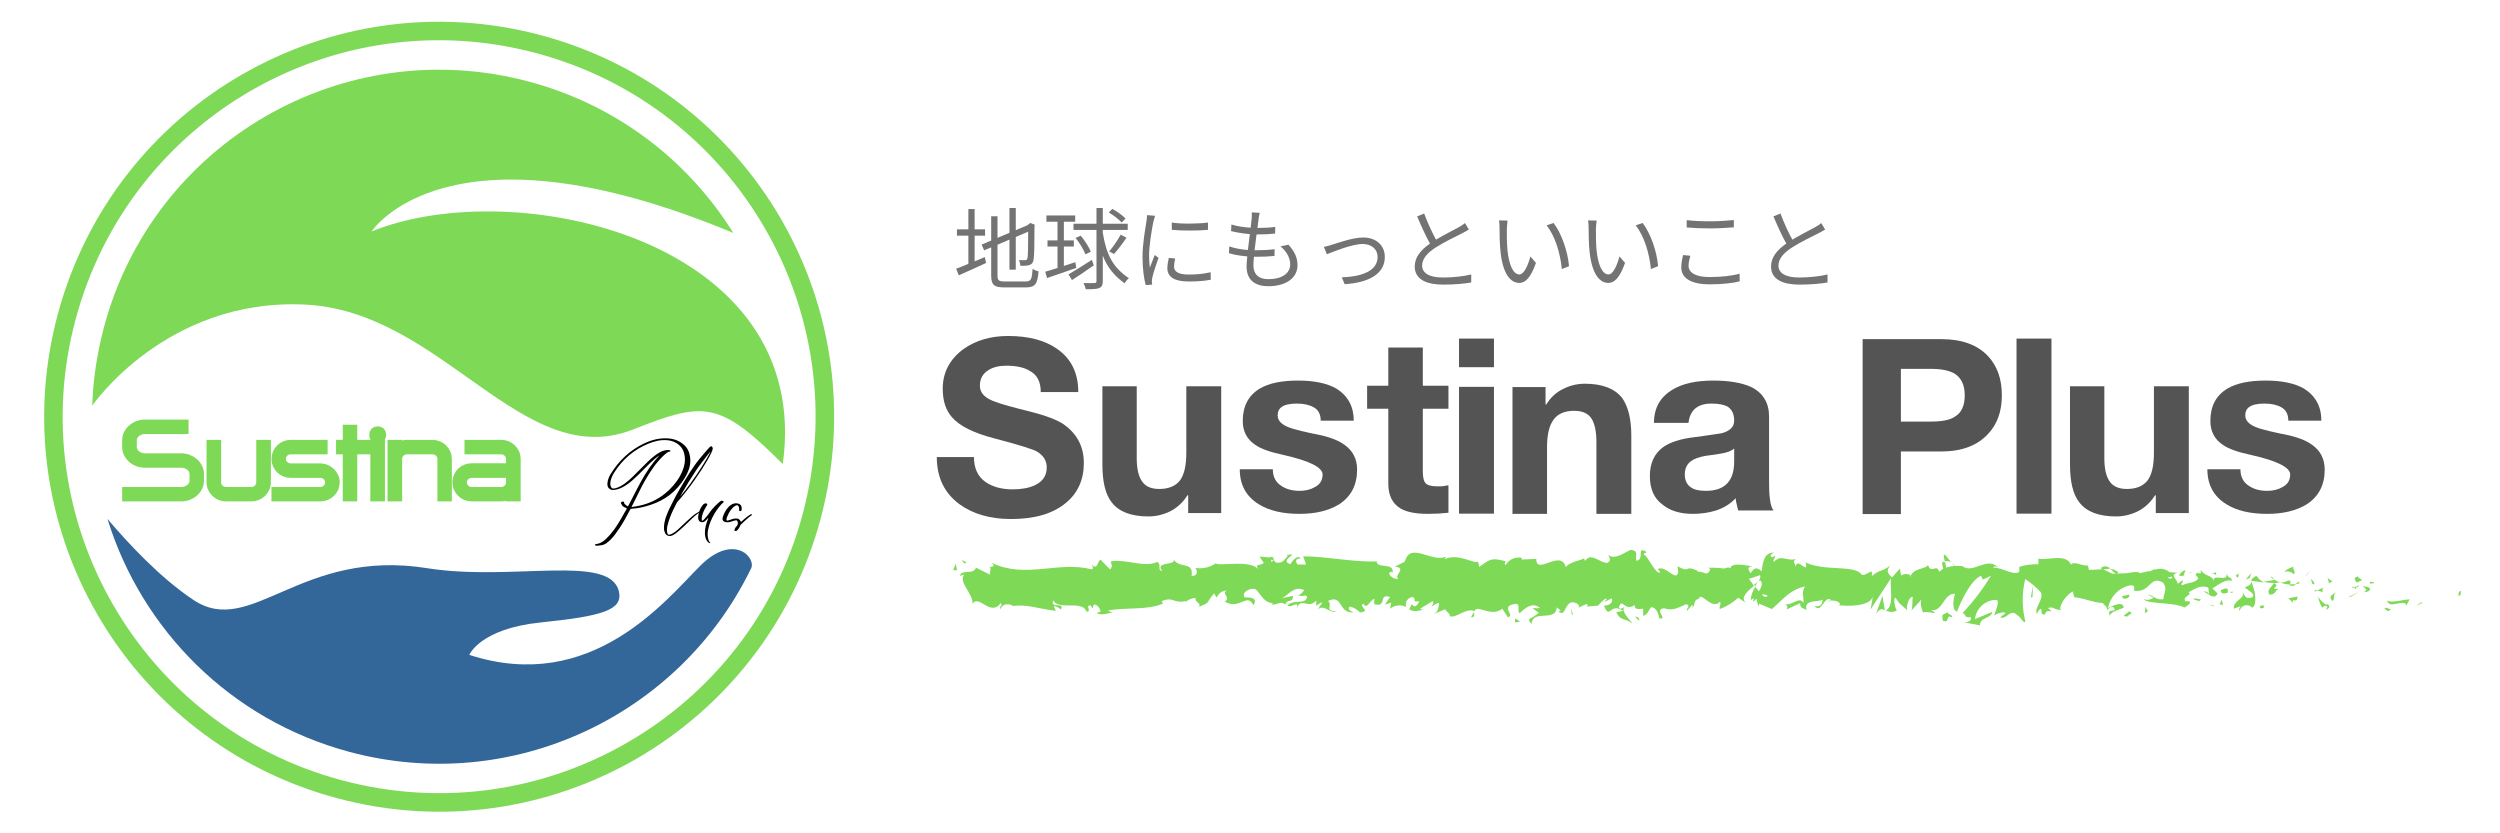
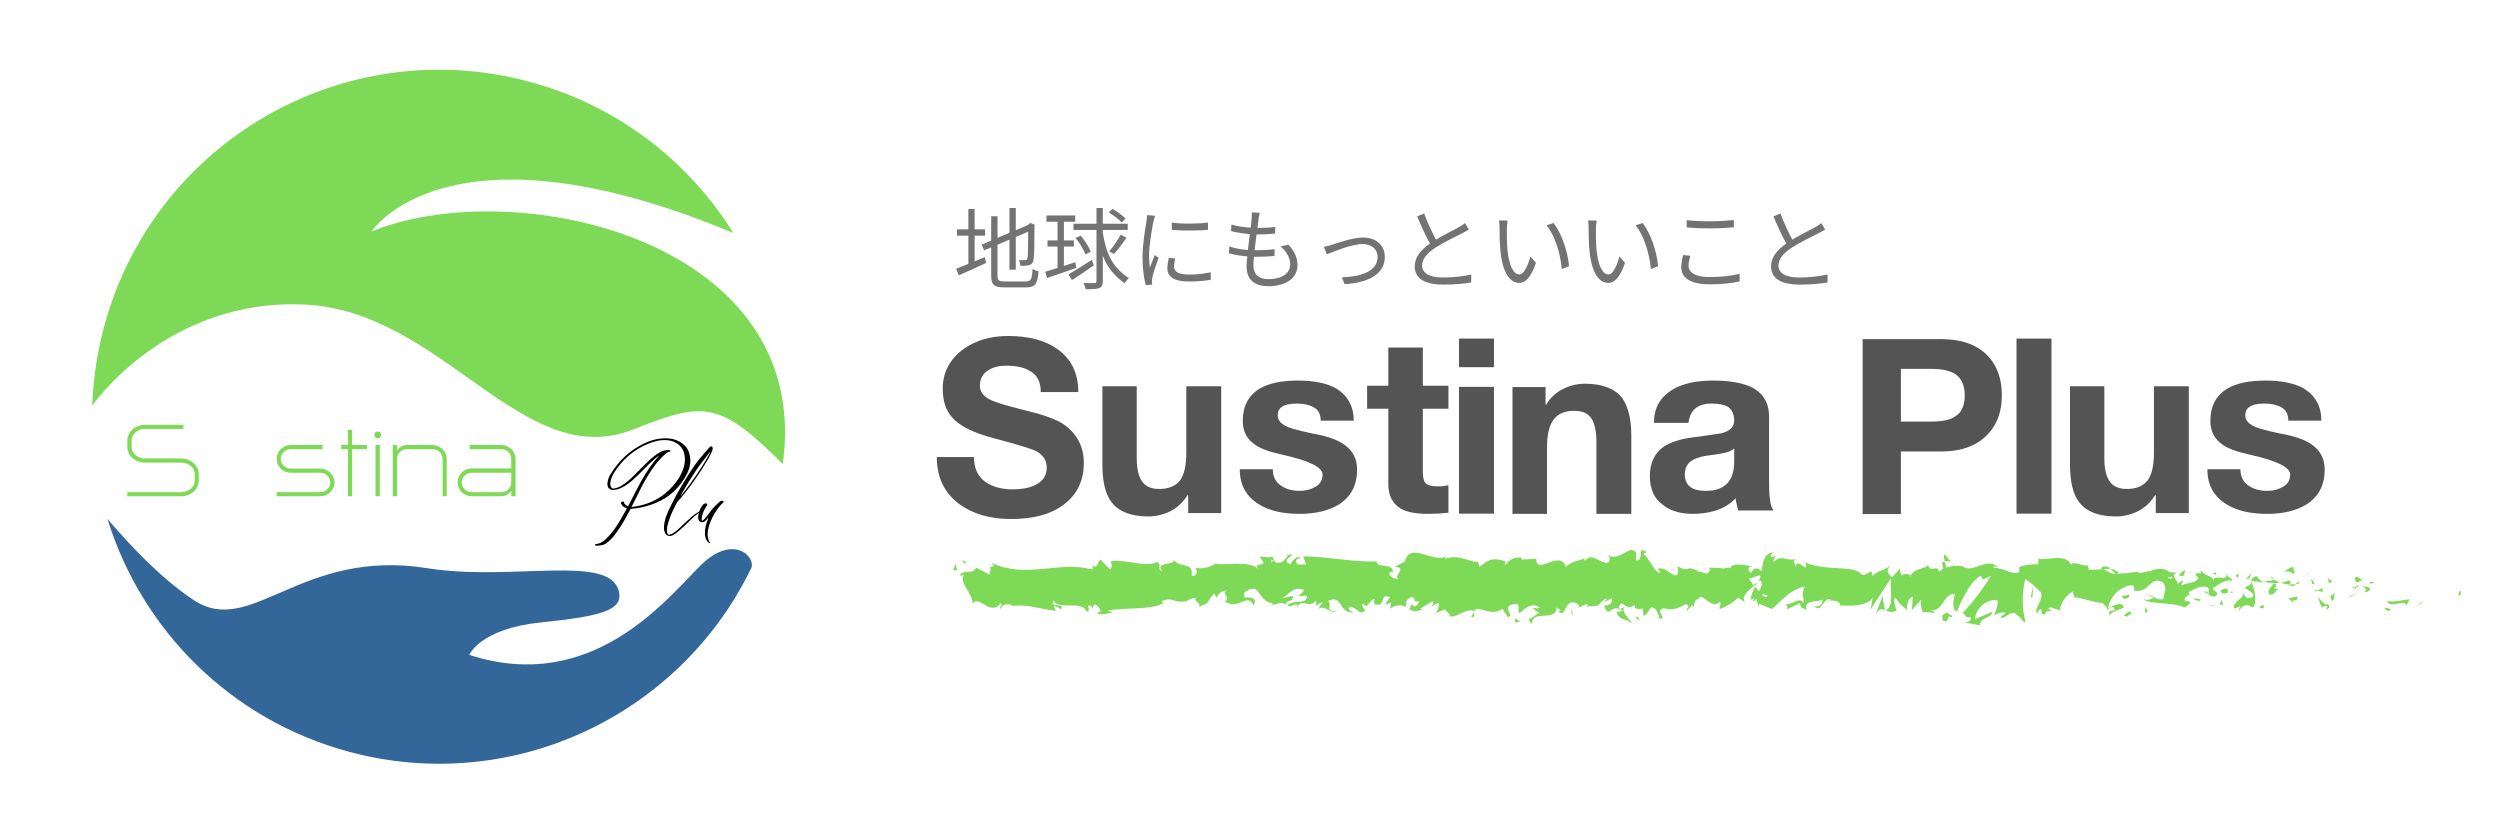
<svg xmlns="http://www.w3.org/2000/svg" width="1500" zoomAndPan="magnify" viewBox="0 0 1125 375" height="500" preserveAspectRatio="xMidYMid meet" version="1.0">
  <defs>
    <g />
    <clipPath id="df9f5889e4">
      <path d="M 428.832 247.418 L 1107.582 247.418 L 1107.582 281.648 L 428.832 281.648 Z M 428.832 247.418 " clip-rule="nonzero" />
    </clipPath>
    <clipPath id="8892e05573">
-       <path d="M 19.852 9.766 L 375.352 9.766 L 375.352 365.266 L 19.852 365.266 Z M 19.852 9.766 " clip-rule="nonzero" />
-     </clipPath>
+       </clipPath>
  </defs>
  <g fill="#545454" fill-opacity="1">
    <g transform="translate(417.384, 231.566)">
      <g>
        <path d="M 26.062 -14.703 C 29.289 -12.473 33.359 -11.359 38.266 -11.359 C 42.328 -11.359 45.664 -11.973 48.281 -13.203 C 51.852 -14.867 53.641 -17.539 53.641 -21.219 C 53.641 -24.164 52.242 -26.504 49.453 -28.234 C 48.066 -29.234 41.66 -31.238 30.234 -34.25 C 20.773 -36.695 14.375 -39.875 11.031 -43.781 C 8.238 -46.895 6.844 -51.18 6.844 -56.641 C 6.844 -63.93 9.961 -69.891 16.203 -74.516 C 21.773 -78.422 28.457 -80.375 36.25 -80.375 C 45.383 -80.375 52.68 -78.477 58.141 -74.688 C 64.609 -70.289 67.844 -63.773 67.844 -55.141 L 50.953 -55.141 C 50.953 -59.648 49.395 -62.77 46.281 -64.5 C 43.77 -66.164 40.148 -67 35.422 -67 C 32.141 -67 29.469 -66.332 27.406 -65 C 24.844 -63.438 23.562 -61.098 23.562 -57.984 C 23.562 -54.641 26.008 -52.188 30.906 -50.625 C 33.133 -49.738 38.539 -48.234 47.125 -46.109 C 50.125 -45.336 52.766 -44.52 55.047 -43.656 C 57.336 -42.789 59.258 -41.883 60.812 -40.938 C 67.164 -36.645 70.344 -30.738 70.344 -23.219 C 70.344 -15.645 67.613 -9.629 62.156 -5.172 C 56.363 -0.391 48.176 2 37.594 2 C 28.238 2 20.5 -0.223 14.375 -4.672 C 7.57 -9.691 4.172 -16.766 4.172 -25.891 L 20.891 -25.891 C 20.891 -20.879 22.613 -17.148 26.062 -14.703 Z M 26.062 -14.703 " />
      </g>
    </g>
  </g>
  <g fill="#545454" fill-opacity="1">
    <g transform="translate(491.903, 231.566)">
      <g>
        <path d="M 42.781 -0.672 L 42.781 -8.688 L 42.438 -8.688 C 40.539 -5.625 38.035 -3.258 34.922 -1.594 C 31.691 0.02 28.348 0.828 24.891 0.828 C 17.098 0.828 11.586 -1.285 8.359 -5.516 C 5.566 -9.023 4.172 -14.707 4.172 -22.562 L 4.172 -57.734 L 19.625 -57.734 L 19.625 -25.391 C 19.625 -20.66 20.438 -17.156 22.062 -14.875 C 23.613 -12.645 26.172 -11.531 29.734 -11.531 C 33.91 -11.531 37.004 -12.781 39.016 -15.281 C 40.961 -17.844 41.938 -21.992 41.938 -27.734 L 41.938 -57.734 L 57.641 -57.734 L 57.641 -0.672 Z M 42.781 -0.672 " />
      </g>
    </g>
  </g>
  <g fill="#545454" fill-opacity="1">
    <g transform="translate(553.725, 231.566)">
      <g>
        <path d="M 22.719 -13.031 C 24.945 -11.469 27.734 -10.688 31.078 -10.688 C 33.754 -10.688 36.035 -11.242 37.922 -12.359 C 40.266 -13.535 41.438 -15.43 41.438 -18.047 C 41.438 -21.273 35.477 -24.227 23.562 -26.906 C 17.77 -28.125 13.617 -29.625 11.109 -31.406 C 7.379 -33.914 5.516 -37.484 5.516 -42.109 C 5.516 -48.785 8.078 -53.656 13.203 -56.719 C 17.266 -59.113 23 -60.312 30.406 -60.312 C 37.645 -60.312 43.383 -59.113 47.625 -56.719 C 52.852 -53.438 55.469 -48.617 55.469 -42.266 L 40.594 -42.266 C 40.594 -45.055 39.594 -47.035 37.594 -48.203 C 35.594 -49.367 33.031 -49.953 29.906 -49.953 C 26.727 -49.953 24.445 -49.453 23.062 -48.453 C 21.832 -47.617 21.219 -46.336 21.219 -44.609 C 21.219 -41.711 23.945 -39.598 29.406 -38.266 C 30.469 -37.984 31.457 -37.727 32.375 -37.5 C 33.289 -37.281 34.141 -37.086 34.922 -36.922 C 35.703 -36.754 36.41 -36.598 37.047 -36.453 C 37.691 -36.316 38.32 -36.195 38.938 -36.094 C 44.445 -34.977 48.566 -33.414 51.297 -31.406 C 55.078 -28.738 56.969 -25.008 56.969 -20.219 C 56.969 -13.363 54.297 -8.18 48.953 -4.672 C 44.273 -1.773 38.316 -0.328 31.078 -0.328 C 23.441 -0.328 17.316 -1.773 12.703 -4.672 C 7.016 -8.18 4.172 -13.422 4.172 -20.391 L 19.047 -20.391 C 19.047 -17.098 20.27 -14.645 22.719 -13.031 Z M 22.719 -13.031 " />
      </g>
    </g>
  </g>
  <g fill="#545454" fill-opacity="1">
    <g transform="translate(614.878, 231.566)">
      <g>
        <path d="M 36.922 -57.984 L 36.922 -47.625 L 25.391 -47.625 L 25.391 -19.375 C 25.391 -16.707 25.836 -14.926 26.734 -14.031 C 27.617 -13.145 29.398 -12.703 32.078 -12.703 C 32.578 -12.703 33.02 -12.703 33.406 -12.703 C 33.801 -12.703 34.141 -12.727 34.422 -12.781 C 34.703 -12.832 35.035 -12.883 35.422 -12.938 C 35.805 -13 36.305 -13.086 36.922 -13.203 L 36.922 -0.828 C 33.973 -0.492 30.91 -0.328 27.734 -0.328 C 22.109 -0.328 17.93 -1.164 15.203 -2.844 C 11.641 -5.07 9.859 -8.75 9.859 -13.875 L 9.859 -47.625 L 0.328 -47.625 L 0.328 -57.984 L 9.859 -57.984 L 9.859 -75.188 L 25.391 -75.188 L 25.391 -57.984 Z M 36.922 -57.984 " />
      </g>
    </g>
  </g>
  <g fill="#545454" fill-opacity="1">
    <g transform="translate(652.388, 231.566)">
      <g>
        <path d="M 4.172 -66.328 L 4.172 -79.203 L 19.891 -79.203 L 19.891 -66.328 Z M 19.891 -57.484 L 19.891 -0.422 L 4.172 -0.422 L 4.172 -57.484 Z M 19.891 -57.484 " />
      </g>
    </g>
  </g>
  <g fill="#545454" fill-opacity="1">
    <g transform="translate(676.448, 231.566)">
      <g>
        <path d="M 19.047 -57.391 L 19.047 -49.547 L 19.375 -49.547 C 21.332 -52.711 23.812 -55.02 26.812 -56.469 C 29.938 -58.082 33.254 -58.891 36.766 -58.891 C 44.504 -58.891 50.07 -56.773 53.469 -52.547 C 56.25 -48.648 57.641 -42.969 57.641 -35.5 L 57.641 -0.328 L 41.938 -0.328 L 41.938 -32.578 C 41.938 -37.367 41.188 -40.938 39.688 -43.281 C 38.176 -45.562 35.582 -46.703 31.906 -46.703 C 27.625 -46.703 24.535 -45.363 22.641 -42.688 C 20.691 -40.07 19.719 -35.953 19.719 -30.328 L 19.719 -0.328 L 4.172 -0.328 L 4.172 -57.391 Z M 19.047 -57.391 " />
      </g>
    </g>
  </g>
  <g fill="#545454" fill-opacity="1">
    <g transform="translate(738.269, 231.566)">
      <g>
        <path d="M 14.531 -56.312 C 18.938 -58.977 25.008 -60.312 32.75 -60.312 C 39.707 -60.312 45.332 -59.367 49.625 -57.484 C 55.082 -54.805 57.812 -50.348 57.812 -44.109 L 57.812 -14.531 C 57.812 -13.031 57.836 -11.641 57.891 -10.359 C 57.953 -9.078 58.066 -7.879 58.234 -6.766 C 58.453 -4.648 58.977 -3.008 59.812 -1.844 L 43.938 -1.844 C 43.664 -2.727 43.445 -3.617 43.281 -4.516 C 43 -5.516 42.832 -6.461 42.781 -7.359 C 40.438 -4.848 37.484 -3.008 33.922 -1.844 C 30.629 -0.832 27.176 -0.328 23.562 -0.328 C 17.77 -0.328 13.203 -1.723 9.859 -4.516 C 6.066 -7.242 4.172 -11.531 4.172 -17.375 C 4.172 -23.113 6.176 -27.457 10.188 -30.406 C 13.363 -32.582 17.82 -34.031 23.562 -34.75 C 25.676 -35.031 27.508 -35.281 29.062 -35.5 C 30.625 -35.727 31.961 -35.926 33.078 -36.094 C 35.141 -36.426 36.254 -36.594 36.422 -36.594 C 40.211 -37.594 42.109 -39.484 42.109 -42.266 C 42.109 -45.223 41.102 -47.344 39.094 -48.625 C 37.426 -49.508 35.031 -49.953 31.906 -49.953 C 25.676 -49.953 22.223 -47.055 21.547 -41.266 L 6.016 -41.266 C 6.016 -48.004 8.852 -53.02 14.531 -56.312 Z M 35.922 -27.406 C 34.473 -27.176 33.176 -26.977 32.031 -26.812 C 30.895 -26.645 29.91 -26.508 29.078 -26.406 C 26.234 -25.895 24.113 -25.113 22.719 -24.062 C 20.832 -22.727 19.891 -20.723 19.891 -18.047 C 19.891 -15.367 20.832 -13.422 22.719 -12.203 C 24.113 -11.191 26.344 -10.688 29.406 -10.688 C 37.875 -10.688 42.109 -15.086 42.109 -23.891 L 42.109 -29.734 C 40.879 -28.617 38.816 -27.844 35.922 -27.406 Z M 35.922 -27.406 " />
      </g>
    </g>
  </g>
  <g fill="#545454" fill-opacity="1">
    <g transform="translate(802.263, 231.566)">
      <g />
    </g>
  </g>
  <g fill="#545454" fill-opacity="1">
    <g transform="translate(834.009, 231.566)">
      <g>
        <path d="M 39.594 -78.953 C 48.844 -78.953 55.863 -76.391 60.656 -71.266 C 64.77 -66.805 66.828 -60.957 66.828 -53.719 C 66.828 -46.477 64.77 -40.688 60.656 -36.344 C 55.812 -31.051 48.789 -28.406 39.594 -28.406 L 21.391 -28.406 L 21.391 -0.25 L 4.172 -0.25 L 4.172 -78.953 Z M 34.922 -41.859 C 39.93 -41.859 43.492 -42.582 45.609 -44.031 C 48.617 -45.75 50.125 -48.977 50.125 -53.719 C 50.125 -58.227 48.617 -61.457 45.609 -63.406 C 43.16 -64.852 39.598 -65.578 34.922 -65.578 L 21.391 -65.578 L 21.391 -41.859 Z M 34.922 -41.859 " />
      </g>
    </g>
  </g>
  <g fill="#545454" fill-opacity="1">
    <g transform="translate(903.265, 231.566)">
      <g>
        <path d="M 19.891 -79.203 L 19.891 -0.422 L 4.172 -0.422 L 4.172 -79.203 Z M 19.891 -79.203 " />
      </g>
    </g>
  </g>
  <g fill="#545454" fill-opacity="1">
    <g transform="translate(927.326, 231.566)">
      <g>
        <path d="M 42.781 -0.672 L 42.781 -8.688 L 42.438 -8.688 C 40.539 -5.625 38.035 -3.258 34.922 -1.594 C 31.691 0.02 28.348 0.828 24.891 0.828 C 17.098 0.828 11.586 -1.285 8.359 -5.516 C 5.566 -9.023 4.172 -14.707 4.172 -22.562 L 4.172 -57.734 L 19.625 -57.734 L 19.625 -25.391 C 19.625 -20.66 20.438 -17.156 22.062 -14.875 C 23.613 -12.645 26.172 -11.531 29.734 -11.531 C 33.91 -11.531 37.004 -12.781 39.016 -15.281 C 40.961 -17.844 41.938 -21.992 41.938 -27.734 L 41.938 -57.734 L 57.641 -57.734 L 57.641 -0.672 Z M 42.781 -0.672 " />
      </g>
    </g>
  </g>
  <g fill="#545454" fill-opacity="1">
    <g transform="translate(989.147, 231.566)">
      <g>
        <path d="M 22.719 -13.031 C 24.945 -11.469 27.734 -10.688 31.078 -10.688 C 33.754 -10.688 36.035 -11.242 37.922 -12.359 C 40.266 -13.535 41.438 -15.43 41.438 -18.047 C 41.438 -21.273 35.477 -24.227 23.562 -26.906 C 17.77 -28.125 13.617 -29.625 11.109 -31.406 C 7.379 -33.914 5.516 -37.484 5.516 -42.109 C 5.516 -48.785 8.078 -53.656 13.203 -56.719 C 17.266 -59.113 23 -60.312 30.406 -60.312 C 37.645 -60.312 43.383 -59.113 47.625 -56.719 C 52.852 -53.438 55.469 -48.617 55.469 -42.266 L 40.594 -42.266 C 40.594 -45.055 39.594 -47.035 37.594 -48.203 C 35.594 -49.367 33.031 -49.953 29.906 -49.953 C 26.727 -49.953 24.445 -49.453 23.062 -48.453 C 21.832 -47.617 21.219 -46.336 21.219 -44.609 C 21.219 -41.711 23.945 -39.598 29.406 -38.266 C 30.469 -37.984 31.457 -37.727 32.375 -37.5 C 33.289 -37.281 34.141 -37.086 34.922 -36.922 C 35.703 -36.754 36.41 -36.598 37.047 -36.453 C 37.691 -36.316 38.32 -36.195 38.938 -36.094 C 44.445 -34.977 48.566 -33.414 51.297 -31.406 C 55.078 -28.738 56.969 -25.008 56.969 -20.219 C 56.969 -13.363 54.297 -8.18 48.953 -4.672 C 44.273 -1.773 38.316 -0.328 31.078 -0.328 C 23.441 -0.328 17.316 -1.773 12.703 -4.672 C 7.016 -8.18 4.172 -13.422 4.172 -20.391 L 19.047 -20.391 C 19.047 -17.098 20.27 -14.645 22.719 -13.031 Z M 22.719 -13.031 " />
      </g>
    </g>
  </g>
  <g clip-path="url(#df9f5889e4)">
    <path fill="#7ed957" d="M 681.879 278.504 C 682.246 277.984 683.402 280.031 685.117 279.652 C 684.074 279.5 682.828 280.055 681.785 280.055 C 681.723 279.129 681.754 278.676 681.879 278.504 Z M 735.707 277.469 C 736.75 277.621 737.301 277.672 737.648 278.535 L 737.648 279.348 Z M 876.734 275.441 C 875.84 276.453 879.223 276.656 878.375 277.824 C 875.293 276.148 877.73 280.715 874.297 279.348 C 873.5 275.898 874.547 276.656 876.734 275.441 Z M 663.328 275.34 C 663.18 276.402 664.125 277.773 661.938 277.773 Z M 958.02 275.137 C 960.703 276 957.719 276.555 957.371 277.418 C 953.641 277.418 957.672 276 958.02 275.137 Z M 1074.371 273.703 C 1075.051 273.945 1075.809 274.273 1076.117 274.02 L 1074.617 275.086 L 1073.133 273.918 C 1073.105 273.309 1073.707 273.461 1074.371 273.703 Z M 706.906 273.562 L 707.852 276.555 L 707.305 276.504 Z M 965.48 272.902 C 965.879 273.766 965.879 274.324 966.625 274.883 L 965.18 276.051 Z M 1018.707 272.395 L 1018.707 273.512 C 1018.367 273.816 1017.965 273.512 1017.609 273.816 C 1016.078 273.207 1017.16 272.348 1018.707 272.395 Z M 993.934 272.043 L 995.824 272.348 L 996.57 272.953 Z M 729.844 271.578 C 729.379 271.484 728.969 271.863 728.492 273.309 C 729.094 274.781 730.684 273.207 731.527 272.699 C 730.832 272.246 730.309 271.672 729.844 271.578 Z M 1089.938 270.723 L 1089.598 271.535 L 1087.355 272.648 Z M 999.855 269.859 L 1000.301 272.395 L 998.809 271.84 Z M 1084.328 269.707 L 1082.828 272.5 L 1082.488 271.637 C 1079.797 270.266 1075.359 273.969 1074.172 270.266 C 1076.457 271.434 1080.941 269.859 1084.328 269.707 Z M 988.184 269.348 C 988.836 269.441 989.707 269.656 990.551 269.758 C 990.102 269.91 989.754 270.113 989.754 270.57 L 987.117 269.656 C 987.094 269.277 987.531 269.25 988.184 269.348 Z M 1033.98 268.441 C 1033.625 269.25 1034.023 270.723 1031.785 270.062 L 1031.785 271.23 L 1029.852 269.199 Z M 847.086 268.188 L 848.184 274.578 C 846.938 273.969 845.992 273.613 844.203 276.25 Z M 1043.039 268.035 C 1042.684 268.34 1044.969 271.23 1046.855 272.145 L 1047.258 271.84 C 1049.297 273.055 1047.504 273.918 1046.809 274.477 C 1046.809 273.715 1047.906 273.004 1046.809 272.699 C 1045.711 272.395 1045.324 273.207 1044.969 273.512 C 1044.027 271.812 1043.363 269.961 1043.039 268.035 Z M 958.117 267.629 C 958.566 268.289 957.77 269.098 956.676 269.352 C 955.582 269.605 954.785 269.047 955.133 268.188 Z M 792.766 267.578 C 793.809 268.543 794.707 268.945 795.352 268.188 L 795.352 268.086 C 794.594 267.562 793.66 267.379 792.766 267.578 Z M 1051.586 266.258 C 1049.344 267.883 1050.891 269.047 1049.793 270.469 C 1047.117 268.441 1050.102 267.324 1051.586 266.258 Z M 1004.332 266.219 C 1004.641 266.117 1004.801 266.184 1004.68 266.715 C 1004.148 266.637 1003.617 266.637 1003.086 266.715 C 1003.559 266.59 1004.02 266.32 1004.332 266.219 Z M 1061.742 266.156 L 1057.66 268.645 L 1056.918 268.645 Z M 1107.453 265.852 C 1107.297 266.207 1107.453 268.391 1106.461 268.086 C 1106.461 268.645 1105.766 266.207 1107.453 265.852 Z M 1041.785 265.445 L 1042.727 265.699 L 1041.445 266.309 Z M 1001.844 264.789 C 1002.453 264.84 1002.738 265.344 1002.391 266.766 L 1002.688 266.766 C 1001 267.02 999.355 267.629 999.355 265.547 C 1000.301 265.145 1001.234 264.738 1001.844 264.789 Z M 1045.527 264.383 C 1044.832 264.941 1045.219 265.801 1045.219 266.41 L 1042.727 265.699 Z M 1059.082 263.965 C 1059.27 263.926 1059.375 264.051 1059.453 264.23 L 1058.309 264.688 C 1058.648 264.203 1058.898 264 1059.082 263.965 Z M 1063.18 263.926 C 1067.352 263.723 1067.754 266.309 1063.629 266.512 C 1065.871 265.395 1064.324 264.789 1063.18 263.926 Z M 914.789 263.621 L 914.641 268.746 L 913.895 268.746 Z M 1061.883 263.266 C 1060.844 263.977 1060.289 264.941 1060.598 263.926 C 1059.453 266.004 1059.746 264.84 1059.453 264.23 Z M 790.977 261.844 L 789.781 263.875 L 789.285 263.215 Z M 1066.566 261.742 C 1067.074 261.859 1067.586 261.926 1068.109 261.945 L 1068.449 262.352 C 1064.68 262.809 1066.969 263.215 1066.566 261.742 Z M 1034.426 261.691 L 1034.719 262.555 L 1032.883 262.91 L 1033.129 262.91 C 1032.57 263.648 1031.566 263.883 1030.746 263.469 C 1030.145 263.57 1030.191 263.367 1030.547 262.91 L 1032.883 262.91 Z M 1012.984 261.59 C 1014.824 265.395 1015.969 272.094 1013.484 273.461 C 1013.066 272.98 1012.516 272.629 1011.906 272.457 C 1010.16 271.957 1008.352 273 1007.863 274.781 C 1007.117 274.223 1008.211 273.359 1008.211 272.801 L 1005.227 273.918 C 1004.727 270.215 1010.352 269.402 1009.156 266.816 C 1010.699 267.984 1010 269.707 1013.336 268.895 C 1015.566 267.223 1010.996 265.445 1010.199 264.281 C 1012.984 263.266 1012.984 262.453 1012.984 261.59 Z M 1029.695 261.188 C 1031.242 261.238 1030.746 262.555 1030.301 263.062 C 1028.832 262.965 1027.395 262.641 1026.02 262.098 C 1027.316 262.211 1028.598 261.891 1029.695 261.188 Z M 1023.574 260.934 C 1024.348 261.41 1025.168 261.805 1026.02 262.098 C 1025.105 262.121 1024.211 262.258 1023.328 262.504 C 1026.758 263.977 1020.297 265.09 1025.277 265.09 C 1023.438 265.902 1024.223 267.578 1021.195 267.578 C 1019.852 265.145 1022.387 264.332 1023.328 262.25 C 1021.75 262.363 1020.145 262.211 1018.613 261.793 Z M 1039.852 260.578 C 1040.719 261.059 1041.352 261.914 1041.539 262.91 L 1040.594 262.809 Z M 1021.797 259.613 C 1021.984 259.055 1023.035 260.172 1023.574 260.934 C 1022.941 260.547 1022.355 260.105 1021.797 259.613 Z M 1061.293 259.359 C 1060.535 259.918 1062.438 260.223 1062.824 261.086 L 1060.598 262.199 C 1059.391 260.73 1059.004 259.867 1061.293 259.359 Z M 1047.367 259.309 C 1047.367 260.477 1048.848 261.086 1049.652 261.641 L 1048 262.402 C 1047.906 261.441 1047.367 260.07 1047.367 259.309 Z M 977.418 259.258 C 977.121 259.816 976.273 259.816 975.328 259.613 C 976.023 260.172 976.273 260.629 977.418 260.172 Z M 1015.367 259.105 C 1016.234 260.363 1017.375 261.391 1018.707 262.098 L 1017.715 262.098 L 1018.012 261.996 L 1013.035 261.391 C 1013.188 260.73 1013.582 259.969 1015.367 259.105 Z M 972.562 258.332 C 972.48 258.293 972.793 258.445 973.738 258.953 L 973.738 258.852 C 973.117 258.598 972.645 258.371 972.562 258.332 Z M 1007.465 257.988 L 1007.117 260.02 L 1005.973 259.105 Z M 1013.086 257.789 L 1012.391 260.07 L 1010.547 260.883 Z M 997.664 257.484 C 996.918 257.484 997.316 258.141 997.316 258.902 C 996.766 258.297 995.988 257.965 995.18 257.988 Z M 984.484 257.484 L 985.973 257.484 C 985.973 257.484 986.273 257.84 986.273 257.84 C 985.703 257.609 985.098 257.488 984.484 257.484 Z M 1039.746 256.875 L 1038.309 258.547 L 1037.164 259.41 Z M 982.984 256.688 C 983.387 256.559 983.602 256.695 983.34 257.332 C 982.941 256.469 983.039 259.664 982.293 259.055 C 978.938 259.891 981.789 257.078 982.984 256.688 Z M 949.613 255.91 C 950.938 256.148 952.195 256.688 953.293 257.484 L 952.773 258.098 L 952.355 258.113 L 951.809 257.953 C 951.152 257.535 950.383 256.695 949.613 255.91 Z M 1032.293 254.996 C 1031.09 255.809 1033.375 257.027 1032.293 258.445 C 1031.117 257.289 1029.418 256.863 1027.855 257.332 C 1029.094 256.156 1030.625 255.348 1032.293 254.996 Z M 430.074 253.68 L 430.723 256.977 C 430.324 256.215 429.328 256.57 428.832 256.723 Z M 432.613 252.004 L 434.898 252.969 L 434.105 253.68 Z M 572.297 251.75 C 571.848 252.41 571.398 253.07 573.09 252.41 Z M 874.949 249.574 C 875.504 249.543 876.848 251.676 878.078 253.121 C 877.219 252.516 876.137 252.348 875.145 252.664 L 874.695 250.434 C 874.668 249.836 874.766 249.586 874.949 249.574 Z M 734.762 247.641 C 737.398 247.996 735.707 250.633 736.402 252.359 C 740.332 251.699 736.105 245.309 741.082 248.504 C 740.434 248.859 739.289 249.113 739.738 249.57 C 741.727 250.23 745.211 259.207 747.199 257.484 L 745.957 256.062 C 749.688 254.133 754.512 262.352 755.207 257.281 L 754.91 254.844 C 761.176 258.191 757.598 253.934 763.965 256.875 L 763.965 257.281 C 766.75 256.875 768.191 259.918 769.633 256.062 L 768.688 255.504 C 771.133 255.395 773.578 255.516 776 255.859 C 776.398 255.555 778.141 254.996 778.59 255.859 C 778.984 252.613 786.945 254.793 788.539 254.793 C 785.75 255.199 786.996 256.621 787.789 257.988 C 789.383 255.352 790.527 255.098 792.766 257.078 C 793.262 253.07 793.762 248.656 798.238 248.656 C 797.539 249.215 796.496 249.52 796.895 250.383 C 797.293 251.242 798.387 250.332 798.734 250.078 C 799.184 250.887 797.691 251.496 798.188 252.918 C 801.57 249.164 803.66 252.766 808.137 251.547 C 806.496 252.715 807.688 253.527 808.137 254.945 C 808.582 250.383 814.055 259.105 812.516 253.121 C 820.77 257.078 834.152 254.234 837.387 258.191 C 838.383 259.867 840.867 257.23 842.363 257.23 L 842.363 259.207 C 846.688 255.707 845.742 257.988 850.719 254.488 C 848.578 256.824 849.426 257.938 851.414 259.867 L 854.945 255.859 L 855.492 258.953 C 856.875 258.117 858.59 258.117 859.969 258.953 C 859.227 258.953 859.672 259.207 859.672 259.766 C 860.566 255.504 866.637 256.266 867.633 254.234 C 868.875 258.547 871.609 253.375 872.605 257.332 C 873.141 256.75 873.785 256.285 874.496 255.961 C 873.852 254.086 873.652 252.004 874.996 252.969 L 875.293 252.969 L 875.789 255.453 C 877.004 255.004 878.277 254.746 879.57 254.691 C 879.059 254.344 878.605 253.918 878.227 253.426 C 878.824 253.832 879.32 254.285 879.867 254.691 L 883.004 254.691 C 887.68 258.648 894.246 250.027 899.219 255.402 C 898.422 254.844 897.277 254.59 896.93 255.402 C 901.457 255.402 905.785 259.105 908.672 257.383 L 908.672 255.098 C 911.449 254.188 914.363 253.793 917.277 253.934 L 917.277 251.344 C 921.305 252.41 929.613 248.758 932 254.133 C 933.047 252.156 937.324 254.996 939.562 254.438 L 940.012 256.469 L 946.031 256.18 L 945.332 255.656 C 945.355 255.637 945.379 255.613 945.402 255.594 C 946.023 255.047 946.809 254.805 947.57 254.863 C 948.332 254.922 949.07 255.273 949.613 255.91 L 946.422 256.184 L 950.562 258.168 L 952.355 258.113 L 952.684 258.207 L 952.773 258.098 L 956.746 257.977 C 958.766 257.641 960.73 257.254 962.594 257.484 L 962.594 257.988 L 967.57 256.875 C 966.129 258.598 968.664 255.707 970.156 256.266 C 972.281 255.578 974.605 256.035 976.324 257.484 L 979.906 257.684 C 976.023 258.75 979.906 260.477 979.906 262.758 L 982.145 261.086 C 982.84 262.199 980.602 262.758 982.145 263.367 C 983.586 262.25 987.766 262.555 989.207 260.324 C 988.953 259.66 988.523 259.082 987.965 258.648 C 988.195 258.375 988.41 258.086 988.613 257.785 C 991.199 258.445 990.254 257.434 990.254 256.418 C 992.988 260.172 994.828 257.887 996.82 262.199 C 993.883 257.281 1003.438 262.605 1001.793 257.988 C 1003.785 261.742 1003.336 258.293 1004.527 261.438 C 1001.496 260.273 998.211 263.367 995.574 264.738 L 997.914 267.07 C 995.922 271.027 992.492 265.191 990.949 266.461 C 991.023 266.418 991.102 266.379 991.18 266.344 C 992.344 265.84 993.688 266.391 994.184 267.578 L 993.734 264.434 C 990.301 262.961 987.367 265.191 984.781 266.562 C 987.07 267.73 981.797 268.238 983.387 270.57 L 985.277 270.57 C 986.023 271.688 984.184 272.551 983.09 273.359 C 977.367 270.723 966.523 272.094 964.586 269.555 C 966.07 270.184 967.77 269.973 969.062 268.996 L 966.426 267.527 C 968.613 267.578 970.254 270.418 973.59 269.555 C 973.34 267.578 975.727 265.043 973.34 262.148 C 967.219 258.699 967.867 266.969 960.355 265.801 C 959.609 266.359 962.098 262.656 958.02 263.52 C 953.195 264.715 949.516 268.688 948.617 273.664 C 950.754 272.551 955.23 270.266 955.73 273.41 C 953.492 274.527 949.809 275.086 949.512 277.113 C 947.473 273.105 953.59 276.25 950.855 273.105 C 949.312 273.105 948.617 274.223 947.922 274.781 C 948.965 273.359 946.676 272.246 946.277 271.383 C 941.402 271.078 938.469 269.301 933.492 268.746 C 933.07 267.953 932.883 267.055 932.945 266.156 C 930.359 267.02 926.43 272.195 927.277 274.477 C 924.289 274.477 924.191 272.75 921.605 273.613 C 925.535 277.062 920.859 273.055 920.262 276.504 C 917.625 276.758 919.414 274.781 918.27 273.918 C 917.48 274.508 916.902 275.344 916.629 276.301 C 915.137 273.613 920.012 269.605 918.324 266.461 C 916.238 264.223 913.902 262.25 911.355 260.578 C 909.84 266.773 909.84 273.254 911.355 279.449 C 911.109 281.477 909.02 277.164 907.875 276.91 C 904.742 273.461 902.75 279.195 900.066 277.773 L 902.453 275.949 C 902.453 275.086 898.176 275.949 897.477 277.113 C 897.43 275.949 899.867 271.383 898.672 269.961 C 893.664 269.766 889.34 273.512 888.723 278.586 L 896.434 275.391 C 896.434 278.23 890.715 277.773 891.012 281.426 L 884.148 280.105 C 884.992 280.055 887.73 279.398 886.734 277.773 C 883.75 277.773 885.191 277.215 883.254 275.797 C 888.047 270.676 892.312 265.066 895.988 259.055 L 892.305 260.832 L 891.457 259.105 C 886.484 261.188 881.809 272.094 880.664 275.238 C 877.977 274.375 879.172 268.391 879.867 267.223 C 874.594 266.715 874.297 275.594 869.023 274.477 L 870.965 275.898 C 869.672 275.898 865.145 274.73 865.594 275.898 C 864.598 274.477 863.75 270.367 864.996 269.402 L 860.02 274.883 C 860.766 274.324 860.469 269.453 860.766 268.594 C 858.875 268.34 857.336 274.07 858.48 274.934 C 854.945 271.23 855.793 273.207 852.906 268.945 C 851.812 269.25 852.859 274.121 853.602 274.68 C 852.066 275.586 850.168 275.586 848.629 274.68 C 852.758 272.699 850.121 263.773 851.016 260.121 L 841.715 274.324 C 842.156 272.402 842.484 270.453 842.711 268.492 C 841.715 272.801 831.766 273.004 826.789 272.246 L 827.785 272.246 C 828.781 270.875 824.602 269.402 822.812 270.875 C 823.109 270.012 823.508 270.266 824.254 270.266 C 821.07 266.918 819.777 276.656 816.543 272.75 C 819.578 273.258 820.125 271.535 820.125 269.809 C 817.59 271.281 811.816 269.453 812.91 274.527 C 811.32 273.41 810.078 274.02 810.078 271.434 L 803.859 274.324 C 804.109 274.074 804.258 273.742 804.277 273.387 C 804.32 272.602 803.73 271.934 802.965 271.891 C 806.594 272.648 809.879 268.035 811.57 271.383 C 811.77 268.289 810.523 266.562 812.266 263.926 C 805.402 265.242 801.621 270.52 797.344 274.07 L 791.57 271.637 L 791.273 273.055 L 790.375 269.402 C 789.582 270.215 789.133 270.875 788.984 270.57 C 788.836 270.266 789.035 269.809 789.332 269.25 C 788.762 269.383 788.242 269.68 787.84 270.113 C 787.953 267.938 788.68 265.844 789.93 264.078 L 791.473 266.156 C 792.668 264.18 793.562 262.301 791.969 261.086 L 791.223 261.844 C 791.969 260.477 792.469 259.359 791.969 258.852 L 786.996 260.477 C 787.82 261.465 788.566 262.516 789.234 263.621 C 786.348 266.156 783.113 268.695 785.551 271.23 L 782.219 268.996 C 779.789 271.207 776.969 272.926 773.914 274.07 C 773.465 272.801 774.809 271.738 773.914 270.824 C 770.281 274.781 765.355 265.852 764.512 269.402 C 761.426 270.266 763.266 272.496 761.426 273.512 C 761.773 273.105 761.973 272.246 761.426 272.246 L 759.238 274.781 C 758.34 273.816 761.227 273.004 758.84 271.84 C 754.809 273.715 752.371 274.984 748.891 273.715 C 743.914 274.223 750.93 278.891 746.75 278.281 C 746.152 276.098 745.656 273.562 743.07 273.207 C 741.629 274.629 741.828 276.301 739.438 277.164 L 739.438 273.918 C 737.25 274.02 735.559 274.578 735.559 272.145 C 734.527 273.223 732.91 273.453 731.629 272.699 C 728.297 274.324 733.918 279.297 734.512 280.562 C 731.332 278.078 729.094 279.449 727.301 275.492 L 730.383 274.883 C 724.316 270.773 724.516 279.398 721.777 272.496 C 723.867 272.75 726.406 271.027 725.16 269.25 L 722.125 270.875 C 721.777 270.012 723.867 270.316 722.477 269.301 C 721.207 270.312 720.039 271.453 718.992 272.699 L 718.992 272.551 L 713.52 273.004 C 714.566 273.156 714.816 271.84 713.77 271.84 L 710.188 273.512 C 711.281 272.699 710.141 271.688 708.547 271.129 C 703.922 270.012 704.766 278.383 701.234 275.086 C 701.734 275.137 701.832 274.781 702.379 274.781 L 700.539 273.309 C 700.09 280.207 689.645 273.918 689.195 280.816 C 686.559 277.824 688.996 278.941 692.43 275.746 L 689.645 273.715 C 690.789 273.461 691.734 274.02 692.926 273.512 C 689.297 270.57 685.812 274.172 683.824 275.949 C 682.383 274.984 684.918 270.773 680.938 271.941 C 675.27 273.258 681.984 276.961 678.551 277.773 L 676.062 273.969 C 671.734 276.859 668.5 274.375 664.871 273.969 C 664.27 274.074 663.742 274.445 663.43 274.984 C 659.5 273.41 655.27 278.434 652.336 277.266 C 653.031 276.555 650.645 275.035 650.297 274.172 L 645.023 276.352 C 647.359 275.34 647.262 273.258 647.66 271.281 C 646.02 271.484 645.223 272.598 644.129 272.902 C 644.625 272.145 645.469 271.434 644.625 270.52 L 639.055 273.918 C 639.504 274.215 640.012 274.406 640.547 274.477 C 639.152 274.477 636.168 275.797 634.18 274.121 C 634.379 273.359 635.223 272.598 635.223 271.789 C 636.863 274.07 637.809 272.145 638.703 270.57 C 634.824 270.977 637.711 270.062 635.871 268.645 C 635.52 268.648 635.172 268.715 634.84 268.832 C 633.098 269.449 632.18 271.383 632.785 273.156 C 630.406 271.934 627.539 272.254 625.473 273.969 L 626.07 271.18 L 623.184 272.094 L 625.523 268.645 C 620 266.816 624.527 273.461 618.41 271.891 L 618.41 269.453 C 616.02 270.418 615.277 274.527 613.434 271.637 C 611.148 273.105 617.316 275.035 611.992 275.594 C 610.758 274.293 609.188 273.379 607.465 272.953 C 605.723 274.07 608.758 275.848 609.852 275.492 C 601.793 276.707 604.781 267.121 597.566 270.418 C 600.055 272.145 595.574 275.035 601.395 275.035 C 598.609 276.504 595.875 271.586 592.988 274.273 L 595.078 271.129 C 594.035 271.078 592.891 272.246 592.293 272.598 L 592.293 270.215 C 588.711 274.477 585.527 268.289 583.488 273.867 C 584.93 269.504 580.801 274.121 579.359 272.449 C 582.246 269.352 587.867 272.449 588.164 268.391 C 587.469 267.805 586.82 268.008 586.18 268.211 L 584.406 268.051 L 583.562 268.508 C 583.465 268.527 583.613 268.391 584.184 268.035 L 584.234 268.035 C 585.289 267.426 586.191 266.574 586.871 265.547 C 582.195 263.316 579.656 268.035 576.922 269.148 L 581.895 268.137 C 581.547 272.043 579.707 268.844 578.363 272.043 C 575.879 269.91 574.035 273.055 571.996 271.738 C 572.543 271.789 572.594 271.383 573.09 271.383 C 568.117 271.586 566.625 265.445 564.535 264.992 C 562.445 264.535 558.516 266.766 560.008 268.441 C 558.316 269.555 567.07 267.324 564.086 272.395 C 561.152 266.41 557.871 274.68 551.203 270.773 C 554.039 268.492 549.414 267.375 552 265.699 C 548.816 266.258 548.715 267.121 547.375 268.895 L 546.379 267.02 C 542.348 271.332 545.484 270.773 539.266 273.156 C 541.355 271.637 536.727 270.469 538.27 269.148 C 536.57 269.051 534.902 269.652 533.645 270.824 L 533.645 270.52 C 527.375 271.637 528.418 268.289 522.75 270.52 L 523.348 271.637 C 515.836 274.781 506.234 273.156 498.473 274.781 L 501.16 275.848 C 500.316 275.035 495.938 277.52 493.5 275.848 C 493.949 275.695 494.793 275.34 495.238 275.34 C 495.113 273.648 493.891 272.254 492.254 271.941 L 491.609 273.867 L 490.812 272.395 C 487.93 272.449 491.711 275.238 488.871 275.238 C 487.082 269.809 476.586 274.934 473.949 270.164 C 472.406 274.273 479.371 270.57 477.383 274.273 C 476.504 273.43 475.391 272.883 474.199 272.699 L 475.094 274.883 C 466.238 273.766 462.855 271.891 455.195 272.699 L 455.492 272.297 C 452.707 271.484 451.266 271.992 450.074 274.121 C 449.477 273.004 451.414 272.348 450.32 271.383 C 445.742 277.773 440.52 267.273 437.637 271.688 C 437.836 266.816 431.316 262.402 433.805 258.547 L 431.965 259.156 C 432.461 255.961 438.184 258.852 439.176 255.453 L 445.543 258.598 C 445.246 257.383 446.293 255.555 445.246 255.199 C 446.789 255.047 448.133 254.844 446.043 253.172 C 461.414 260.73 476.336 252.258 491.262 256.215 C 492.254 255.91 491.66 254.793 491.262 254.031 C 494.047 256.926 493.797 252.359 495.238 251.852 L 499.52 256.215 C 501.059 254.844 499.867 253.527 499.867 252.613 C 507.379 251.496 514.789 255.605 520.809 252.867 C 523 254.387 520.461 256.469 523 256.977 C 519.266 252.41 530.262 254.641 527.973 251.445 C 530.559 256.266 537.227 252.258 536.23 259.105 C 539.316 259.41 538.719 256.164 537.82 255.555 C 541.047 256.09 544.352 255.367 547.074 253.527 C 549.066 254.996 563.293 251.496 566.523 256.57 C 564.336 253.375 566.676 254.844 568.715 253.375 L 566.824 250.48 L 571.449 250.836 C 572.395 250.434 572.695 250.531 572.695 250.836 C 573.488 250.938 572.496 252.512 574.535 253.223 C 577.668 253.375 577.816 251.75 579.508 250.23 L 579.062 249.773 L 581.199 249.469 C 582.793 249.57 575.828 252.461 580.801 253.883 C 580.902 253.121 583.887 249.164 585.328 251.293 C 582.645 251.141 582.992 253.172 583.984 254.031 L 587.715 254.031 L 586.422 250.332 C 597.117 250.383 608.211 252.969 619.555 252.664 C 619.406 256.062 627.613 252.918 626.617 257.734 L 626.168 257.281 C 623.383 257.734 627.016 261.035 629.254 260.477 C 626.867 258.953 633.484 255.656 627.711 254.996 L 632.188 252.715 C 634.625 243.531 644.078 253.375 650.844 250.48 C 650.504 250.766 650.273 251.16 650.195 251.598 C 656.266 248.707 663.727 254.133 665.121 252.664 L 665.668 255.148 C 670.793 251.293 671.387 250.988 677.555 252.562 C 677.555 252.969 676.609 253.68 677.555 254.234 C 679.043 251.707 681.941 250.426 684.77 251.039 L 684.77 251.801 L 691.336 251.496 C 691.238 259.207 702.43 246.828 704.617 255.25 C 705.91 253.02 710.734 252.359 712.875 251.293 C 712.898 251.703 713.078 252.082 713.371 252.359 C 715.859 248.199 720.535 253.73 723.32 253.273 C 725.16 252.309 724.367 250.938 723.621 249.621 C 727.301 252.969 733.617 246.121 734.762 247.641 Z M 734.762 247.641 " fill-opacity="1" fill-rule="evenodd" />
  </g>
  <g fill="#737373" fill-opacity="1">
    <g transform="translate(428.831, 127.161)">
      <g>
        <path d="M 9.75 -21.125 L 14.438 -21.125 L 14.438 -23.969 L 9.75 -23.969 L 9.75 -33.078 L 6.938 -33.078 L 6.938 -23.969 L 1.797 -23.969 L 1.797 -21.125 L 6.938 -21.125 L 6.938 -8.422 C 4.844 -7.531 2.922 -6.781 1.438 -6.25 L 2.609 -3.281 C 6.141 -4.844 10.672 -6.812 14.922 -8.828 L 14.312 -11.469 C 12.75 -10.859 11.219 -10.188 9.75 -9.547 Z M 23.172 -0.516 C 20.562 -0.516 20.047 -1.047 20.047 -3.172 L 20.047 -17.047 L 25.422 -19.328 L 25.422 -5.812 L 28.266 -5.812 L 28.266 -20.531 L 33.844 -22.891 C 33.844 -16.516 33.766 -12.062 33.562 -11.109 C 33.359 -10.219 32.953 -10.062 32.359 -10.062 C 31.922 -10.062 30.625 -10.062 29.672 -10.109 C 30.031 -9.469 30.266 -8.344 30.391 -7.531 C 31.516 -7.531 33.031 -7.531 34.156 -7.812 C 35.281 -8.094 36.078 -8.828 36.281 -10.469 C 36.609 -11.984 36.688 -17.969 36.688 -25.453 L 36.844 -26.016 L 34.766 -26.828 L 34.203 -26.375 L 33.562 -25.828 L 28.266 -23.578 L 28.266 -33.562 L 25.422 -33.562 L 25.422 -22.406 L 20.047 -20.125 L 20.047 -29.828 L 17.203 -29.828 L 17.203 -18.922 L 12.875 -17.078 L 14.031 -14.516 L 17.203 -15.844 L 17.203 -3.203 C 17.203 1.078 18.562 2.172 23.094 2.172 L 32.922 2.172 C 37.125 2.172 38.047 0.406 38.531 -5.047 C 37.688 -5.219 36.562 -5.688 35.844 -6.219 C 35.562 -1.609 35.156 -0.516 32.844 -0.516 Z M 23.172 -0.516 " />
      </g>
    </g>
  </g>
  <g fill="#737373" fill-opacity="1">
    <g transform="translate(468.916, 127.161)">
      <g>
        <path d="M 37.562 -28.828 C 36.328 -30.188 33.766 -32 31.641 -33.156 L 30.031 -31.547 C 32.156 -30.312 34.641 -28.391 35.844 -27.016 Z M 15 -9.188 L 9.828 -7.5 L 9.828 -16.234 L 14.312 -16.234 L 14.312 -18.969 L 9.828 -18.969 L 9.828 -27.391 L 14.922 -27.391 L 14.922 -30.188 L 1.969 -30.188 L 1.969 -27.391 L 6.969 -27.391 L 6.969 -18.969 L 2.453 -18.969 L 2.453 -16.234 L 6.969 -16.234 L 6.969 -6.578 C 4.891 -5.891 3 -5.328 1.438 -4.891 L 2.25 -2.047 C 5.891 -3.281 10.828 -4.969 15.391 -6.609 Z M 21.938 -13.906 C 21.172 -15.922 19.203 -18.969 17.406 -21.125 L 15.109 -20.094 C 16.922 -17.797 18.797 -14.719 19.531 -12.703 Z M 22.406 -10.219 C 18.562 -7.734 14.547 -5.219 11.906 -3.688 L 13.469 -1.125 C 16.359 -2.969 20 -5.406 23.297 -7.781 Z M 27.344 -23.703 L 38.562 -23.703 L 38.562 -26.469 L 27.344 -26.469 L 27.344 -33.562 L 24.5 -33.562 L 24.5 -26.469 L 14.156 -26.469 L 14.156 -23.703 L 24.5 -23.703 L 24.5 -0.688 C 24.5 0 24.219 0.203 23.578 0.203 C 22.969 0.234 20.969 0.281 18.641 0.203 C 19.047 0.969 19.531 2.25 19.688 3 C 22.812 3 24.656 2.922 25.781 2.453 C 26.906 1.922 27.344 1.078 27.344 -0.719 L 27.344 -12.141 C 29.312 -7.016 32.312 -3.172 37.172 0.328 C 37.562 -0.484 38.406 -1.438 39.094 -1.969 C 31.953 -6.781 28.953 -12.391 27.344 -22.406 Z M 32.359 -12.875 C 34.078 -14.719 36.281 -17.641 38.016 -20.172 L 35.406 -21.578 C 34.156 -19.25 31.922 -16 30.234 -14.031 Z M 32.359 -12.875 " />
      </g>
    </g>
  </g>
  <g fill="#737373" fill-opacity="1">
    <g transform="translate(509.001, 127.161)">
      <g>
        <path d="M 7.172 -30.344 C 7.172 -29.516 7.016 -28.469 6.891 -27.547 C 6.422 -24.297 5.125 -17.484 5.125 -11.625 C 5.125 -6.25 5.781 -1.688 6.578 1.125 L 9.469 0.922 L 9.344 -0.484 C 9.344 -0.922 9.422 -1.688 9.547 -2.25 C 9.906 -4.125 11.344 -8.344 12.344 -11.141 L 10.625 -12.422 C 9.984 -10.859 9.094 -8.547 8.422 -6.734 C 8.172 -8.656 8.094 -10.266 8.094 -12.188 C 8.094 -16.641 9.266 -23.734 10.016 -27.391 C 10.188 -28.109 10.547 -29.391 10.781 -30.062 Z M 16.953 -11.109 C 16.594 -9.422 16.312 -7.859 16.312 -6.422 C 16.312 -2.688 19.281 -0.484 25.938 -0.484 C 30.062 -0.484 33.391 -0.797 35.844 -1.281 L 35.797 -4.656 C 32.594 -3.922 29.547 -3.609 25.984 -3.609 C 20.531 -3.609 19.328 -5.375 19.328 -7.172 C 19.328 -8.266 19.484 -9.375 19.844 -10.828 Z M 18.328 -23.734 C 22.656 -23.297 30.344 -23.297 34.594 -23.734 L 34.594 -27.016 C 30.625 -26.469 22.609 -26.297 18.281 -27.016 Z M 18.328 -23.734 " />
      </g>
    </g>
  </g>
  <g fill="#737373" fill-opacity="1">
    <g transform="translate(549.086, 127.161)">
      <g>
        <path d="M 27.141 -16.312 C 30.062 -13.875 31.516 -10.906 31.516 -8.219 C 31.516 -4.094 27.672 -1.531 21.656 -1.531 C 17.125 -1.531 14.953 -3.922 14.953 -7.703 C 14.953 -8.656 15.031 -10.062 15.203 -11.625 C 15.672 -11.625 16.156 -11.625 16.641 -11.625 C 19.328 -11.625 21.766 -11.703 24.422 -11.984 L 24.5 -15.031 C 21.734 -14.672 18.922 -14.547 16.234 -14.547 L 15.469 -14.547 C 15.75 -16.844 16.031 -19.328 16.359 -21.656 L 16.641 -21.656 C 19.812 -21.656 22.172 -21.812 24.703 -22.047 L 24.781 -25.062 C 22.453 -24.734 19.766 -24.578 16.766 -24.578 C 16.953 -26.219 17.156 -27.625 17.281 -28.625 C 17.406 -29.516 17.516 -30.312 17.797 -31.391 L 14.188 -31.594 C 14.266 -30.625 14.234 -29.75 14.156 -28.828 C 14.078 -27.75 13.906 -26.297 13.719 -24.703 C 10.75 -24.859 7.531 -25.344 5.047 -26.141 L 4.891 -23.172 C 7.375 -22.531 10.5 -22.047 13.344 -21.812 C 13.078 -19.484 12.75 -17 12.469 -14.672 C 9.656 -14.875 6.703 -15.359 4.094 -16.281 L 3.922 -13.234 C 6.328 -12.469 9.219 -12.031 12.188 -11.781 C 11.984 -9.906 11.875 -8.297 11.875 -7.219 C 11.875 -0.719 16.234 1.641 21.656 1.641 C 29.469 1.641 34.797 -1.969 34.797 -7.859 C 34.797 -11.266 33.438 -14.031 30.719 -17.047 Z M 27.141 -16.312 " />
      </g>
    </g>
  </g>
  <g fill="#737373" fill-opacity="1">
    <g transform="translate(589.171, 127.161)">
      <g>
        <path d="M 6.578 -16.078 L 7.906 -12.75 C 10.469 -13.75 19.125 -17.359 24.062 -17.359 C 28.109 -17.359 30.75 -14.922 30.75 -11.547 C 30.75 -5.047 23.219 -2.641 14.641 -2.359 L 15.922 0.719 C 26.625 0.078 34 -3.844 34 -11.5 C 34 -16.922 29.906 -20.281 24.297 -20.281 C 19.609 -20.281 13.109 -17.922 10.266 -17.047 C 9.062 -16.641 7.734 -16.281 6.578 -16.078 Z M 6.578 -16.078 " />
      </g>
    </g>
  </g>
  <g fill="#737373" fill-opacity="1">
    <g transform="translate(629.256, 127.161)">
      <g>
        <path d="M 29.984 -26.781 C 29.141 -26.062 28.312 -25.547 27.141 -24.891 C 24.984 -23.656 20.688 -21.578 16.953 -19.328 C 15.234 -22.453 13.234 -26.75 11.625 -31.078 L 8.453 -29.797 C 10.297 -25.453 12.391 -20.812 14.234 -17.562 C 9.984 -14.594 7.375 -11.344 7.375 -7.25 C 7.375 -1.328 12.797 0.922 20.25 0.922 C 25.219 0.922 29.797 0.484 32.797 -0.047 L 32.797 -3.656 C 29.703 -2.844 24.422 -2.281 20.094 -2.281 C 13.828 -2.281 10.703 -4.328 10.703 -7.625 C 10.703 -10.625 12.906 -13.234 16.594 -15.641 C 20.484 -18.203 26.016 -20.812 28.672 -22.172 C 29.828 -22.766 30.828 -23.297 31.719 -23.859 Z M 29.984 -26.781 " />
      </g>
    </g>
  </g>
  <g fill="#737373" fill-opacity="1">
    <g transform="translate(669.341, 127.161)">
      <g>
        <path d="M 9.062 -27.906 L 5.219 -27.984 C 5.406 -27.016 5.453 -25.375 5.453 -24.453 C 5.453 -22.125 5.5 -17.328 5.891 -13.875 C 6.969 -3.562 10.578 0.156 14.312 0.156 C 17.047 0.156 19.484 -2.125 21.844 -8.859 L 19.328 -11.75 C 18.281 -7.734 16.438 -3.656 14.391 -3.656 C 11.594 -3.656 9.656 -8.016 9.016 -14.672 C 8.734 -17.922 8.703 -21.578 8.734 -24.062 C 8.781 -25.094 8.906 -26.938 9.062 -27.906 Z M 29.75 -26.828 L 26.625 -25.734 C 30.391 -21.094 32.797 -13.234 33.484 -6.094 L 36.719 -7.375 C 36.172 -14.078 33.312 -22.219 29.75 -26.828 Z M 29.75 -26.828 " />
      </g>
    </g>
  </g>
  <g fill="#737373" fill-opacity="1">
    <g transform="translate(709.426, 127.161)">
      <g>
        <path d="M 9.062 -27.906 L 5.219 -27.984 C 5.406 -27.016 5.453 -25.375 5.453 -24.453 C 5.453 -22.125 5.5 -17.328 5.891 -13.875 C 6.969 -3.562 10.578 0.156 14.312 0.156 C 17.047 0.156 19.484 -2.125 21.844 -8.859 L 19.328 -11.75 C 18.281 -7.734 16.438 -3.656 14.391 -3.656 C 11.594 -3.656 9.656 -8.016 9.016 -14.672 C 8.734 -17.922 8.703 -21.578 8.734 -24.062 C 8.781 -25.094 8.906 -26.938 9.062 -27.906 Z M 29.75 -26.828 L 26.625 -25.734 C 30.391 -21.094 32.797 -13.234 33.484 -6.094 L 36.719 -7.375 C 36.172 -14.078 33.312 -22.219 29.75 -26.828 Z M 29.75 -26.828 " />
      </g>
    </g>
  </g>
  <g fill="#737373" fill-opacity="1">
    <g transform="translate(749.511, 127.161)">
      <g>
        <path d="M 9.5 -24.812 C 12.672 -24.531 16.031 -24.375 20 -24.375 C 23.656 -24.375 28.031 -24.656 30.719 -24.859 L 30.719 -28.141 C 27.859 -27.859 23.812 -27.578 20 -27.578 C 16.031 -27.578 12.391 -27.75 9.5 -28.109 Z M 7.859 -12.391 C 7.5 -10.75 7.062 -8.906 7.062 -6.812 C 7.062 -1.844 11.75 0.797 19.812 0.797 C 25.453 0.797 30.516 0.203 33.359 -0.562 L 33.312 -4.016 C 30.312 -3.094 25.219 -2.484 19.719 -2.484 C 13.391 -2.484 10.344 -4.578 10.344 -7.531 C 10.344 -9.016 10.672 -10.469 11.141 -12.062 Z M 7.859 -12.391 " />
      </g>
    </g>
  </g>
  <g fill="#737373" fill-opacity="1">
    <g transform="translate(789.596, 127.161)">
      <g>
        <path d="M 29.984 -26.781 C 29.141 -26.062 28.312 -25.547 27.141 -24.891 C 24.984 -23.656 20.688 -21.578 16.953 -19.328 C 15.234 -22.453 13.234 -26.75 11.625 -31.078 L 8.453 -29.797 C 10.297 -25.453 12.391 -20.812 14.234 -17.562 C 9.984 -14.594 7.375 -11.344 7.375 -7.25 C 7.375 -1.328 12.797 0.922 20.25 0.922 C 25.219 0.922 29.797 0.484 32.797 -0.047 L 32.797 -3.656 C 29.703 -2.844 24.422 -2.281 20.094 -2.281 C 13.828 -2.281 10.703 -4.328 10.703 -7.625 C 10.703 -10.625 12.906 -13.234 16.594 -15.641 C 20.484 -18.203 26.016 -20.812 28.672 -22.172 C 29.828 -22.766 30.828 -23.297 31.719 -23.859 Z M 29.984 -26.781 " />
      </g>
    </g>
  </g>
  <path fill="#336699" d="M 192.375 255.703 C 230.43 261.758 274.465 248.98 278.5 266.125 C 280.516 274.664 270.566 277.285 243.27 280.109 C 215.906 282.934 211.199 294.699 211.199 294.699 C 266.262 312.586 299.812 269.824 315.141 254.562 C 330.473 239.301 341.027 251.469 337.734 256.309 C 305.594 321.996 230.496 357.969 157.211 338.336 C 103.355 323.879 63.688 283.07 48.359 233.52 C 57.84 244.68 72.094 260.008 87.02 269.957 C 113.039 287.305 135.09 246.492 192.375 255.703 Z M 192.375 255.703 " fill-opacity="1" fill-rule="evenodd" />
  <path fill="#7ed957" d="M 284.754 193.312 C 234.934 212.809 199.164 139.727 136.84 137.039 C 74.582 134.281 41.5 182.555 41.5 182.555 C 41.906 170.789 43.652 158.957 46.812 147.121 C 69.133 63.82 154.723 14.402 238.027 36.727 C 277.762 47.348 309.832 72.426 330 104.832 C 201.316 51.18 167.227 104.16 167.227 104.16 C 231.57 77.938 366.309 107.723 352.254 208.844 C 323.414 179.934 316.555 180.805 284.754 193.312 Z M 284.754 193.312 " fill-opacity="1" fill-rule="evenodd" />
  <g clip-path="url(#8892e05573)">
    <path fill="#7ed957" d="M 243.605 15.883 C 196.207 3.176 148.133 10.906 108.734 33.633 C 69.336 56.355 38.676 94.141 25.969 141.543 C 13.262 188.941 20.996 236.945 43.719 276.348 C 66.445 315.746 104.23 346.469 151.629 359.176 C 199.031 371.887 247.035 364.152 286.434 341.43 C 325.832 318.637 356.559 280.852 369.266 233.52 C 381.973 186.117 374.242 138.047 351.516 98.648 C 328.723 59.246 290.938 28.59 243.605 15.883 Z M 112.902 40.824 C 150.418 19.176 196.273 11.781 241.453 23.949 C 286.637 36.051 322.605 65.301 344.254 102.816 C 365.973 140.332 373.301 186.184 361.199 231.367 C 349.094 276.547 319.848 312.516 282.266 334.168 C 244.75 355.883 198.961 363.211 153.781 351.109 C 108.602 339.008 72.562 309.762 50.914 272.176 C 29.266 234.66 21.867 188.875 34.039 143.695 C 46.141 98.512 75.387 62.477 112.902 40.824 Z M 112.902 40.824 " fill-opacity="1" fill-rule="nonzero" />
  </g>
-   <path stroke-linecap="butt" transform="matrix(2.313, 0, 0, 2.313, 43.295, 160.862)" fill="none" stroke-linejoin="miter" d="M 9.481 13.893 C 9.114 13.893 8.773 13.953 8.459 14.077 C 8.145 14.198 7.871 14.362 7.635 14.566 C 7.4 14.771 7.216 15.007 7.086 15.272 C 6.954 15.539 6.89 15.819 6.89 16.117 L 6.89 17.425 C 6.89 17.721 6.954 18.003 7.086 18.268 C 7.216 18.535 7.4 18.769 7.635 18.975 C 7.871 19.18 8.145 19.343 8.459 19.465 C 8.773 19.587 9.114 19.649 9.481 19.649 L 16.531 19.649 C 17.002 19.649 17.444 19.728 17.858 19.891 C 18.273 20.051 18.636 20.272 18.95 20.551 C 19.264 20.829 19.511 21.152 19.69 21.518 C 19.869 21.885 19.958 22.27 19.958 22.67 L 19.958 23.979 C 19.958 24.397 19.866 24.789 19.683 25.156 C 19.501 25.522 19.251 25.843 18.937 26.116 C 18.624 26.392 18.26 26.608 17.846 26.765 C 17.431 26.922 16.993 27 16.531 27 L 6.053 27 L 6.053 26.203 L 16.531 26.203 C 16.905 26.203 17.255 26.142 17.577 26.018 C 17.9 25.897 18.179 25.733 18.415 25.529 C 18.65 25.323 18.832 25.088 18.964 24.821 C 19.094 24.556 19.16 24.274 19.16 23.979 L 19.16 22.67 C 19.16 22.374 19.094 22.092 18.964 21.826 C 18.832 21.561 18.65 21.324 18.415 21.12 C 18.179 20.916 17.9 20.752 17.577 20.63 C 17.255 20.507 16.905 20.446 16.531 20.446 L 9.481 20.446 C 9.001 20.446 8.552 20.365 8.133 20.205 C 7.714 20.043 7.351 19.825 7.047 19.551 C 6.742 19.276 6.5 18.955 6.321 18.589 C 6.142 18.222 6.053 17.834 6.053 17.425 L 6.053 16.117 C 6.053 15.715 6.142 15.331 6.321 14.965 C 6.5 14.598 6.743 14.276 7.054 13.997 C 7.363 13.719 7.728 13.497 8.145 13.337 C 8.564 13.175 9.009 13.096 9.481 13.096 L 16.963 13.096 L 16.963 13.893 Z M 25.223 27 C 24.857 27 24.509 26.93 24.178 26.79 C 23.846 26.652 23.553 26.459 23.302 26.214 C 23.049 25.971 22.846 25.682 22.692 25.351 C 22.54 25.021 22.464 24.668 22.464 24.293 L 22.464 17.032 L 23.302 17.032 L 23.302 24.293 C 23.302 24.554 23.351 24.801 23.452 25.031 C 23.552 25.262 23.692 25.465 23.871 25.64 C 24.048 25.814 24.254 25.951 24.486 26.052 C 24.717 26.152 24.962 26.203 25.223 26.203 L 30.222 26.203 C 30.483 26.203 30.728 26.152 30.96 26.052 C 31.191 25.951 31.397 25.814 31.574 25.64 C 31.753 25.465 31.893 25.262 31.993 25.031 C 32.094 24.801 32.143 24.554 32.143 24.293 L 32.143 17.032 L 32.981 17.032 L 32.981 24.293 C 32.981 24.668 32.905 25.021 32.753 25.351 C 32.599 25.682 32.397 25.971 32.143 26.214 C 31.892 26.459 31.6 26.652 31.267 26.79 C 30.936 26.93 30.588 27 30.222 27 Z M 43.612 26.203 C 43.874 26.203 44.121 26.152 44.35 26.052 C 44.582 25.951 44.788 25.814 44.965 25.64 C 45.144 25.465 45.284 25.262 45.384 25.031 C 45.485 24.801 45.534 24.554 45.534 24.293 C 45.534 24.048 45.485 23.813 45.384 23.585 C 45.284 23.359 45.147 23.158 44.972 22.984 C 44.798 22.81 44.595 22.672 44.364 22.572 C 44.132 22.472 43.883 22.422 43.612 22.422 L 37.842 22.422 C 37.459 22.422 37.101 22.353 36.77 22.212 C 36.439 22.072 36.149 21.881 35.9 21.637 C 35.652 21.393 35.456 21.106 35.311 20.78 C 35.168 20.453 35.097 20.107 35.097 19.74 C 35.097 19.365 35.171 19.012 35.318 18.68 C 35.467 18.349 35.666 18.062 35.914 17.817 C 36.162 17.572 36.453 17.381 36.784 17.241 C 37.115 17.103 37.468 17.032 37.842 17.032 L 44.018 17.032 L 44.018 17.844 L 37.842 17.844 C 37.581 17.844 37.331 17.891 37.091 17.987 C 36.851 18.084 36.643 18.215 36.47 18.386 C 36.296 18.557 36.155 18.757 36.051 18.987 C 35.946 19.218 35.894 19.47 35.894 19.74 C 35.894 19.994 35.944 20.23 36.044 20.453 C 36.145 20.676 36.284 20.873 36.463 21.049 C 36.642 21.223 36.849 21.36 37.084 21.461 C 37.321 21.561 37.572 21.611 37.842 21.611 L 43.612 21.611 C 43.969 21.611 44.313 21.682 44.646 21.826 C 44.977 21.971 45.271 22.165 45.529 22.408 C 45.786 22.653 45.99 22.937 46.144 23.259 C 46.296 23.582 46.372 23.926 46.372 24.293 C 46.372 24.676 46.297 25.031 46.15 25.358 C 46.002 25.686 45.801 25.971 45.547 26.214 C 45.294 26.459 45.002 26.652 44.671 26.79 C 44.34 26.93 43.987 27 43.612 27 L 35.097 27 L 35.097 26.203 Z M 48.97 17.032 L 48.97 14.089 L 49.782 14.089 L 49.782 17.032 L 52.673 17.032 L 52.673 17.844 L 49.782 17.844 L 49.782 27 L 48.97 27 L 48.97 17.844 L 47.663 17.844 L 47.663 17.032 Z M 54.332 17.032 L 55.169 17.032 L 55.169 27 L 54.332 27 Z M 55.406 15.058 C 55.406 15.502 55.191 15.725 54.764 15.725 C 54.337 15.725 54.122 15.502 54.122 15.058 C 54.122 14.62 54.337 14.403 54.764 14.403 C 55.191 14.403 55.406 14.62 55.406 15.058 Z M 58.518 18.079 C 59.058 17.381 59.698 17.032 60.439 17.032 L 65.424 17.032 C 65.799 17.032 66.154 17.103 66.49 17.241 C 66.826 17.381 67.118 17.572 67.366 17.817 C 67.614 18.062 67.813 18.349 67.962 18.68 C 68.111 19.012 68.183 19.365 68.183 19.74 L 68.183 27 L 67.386 27 L 67.386 19.74 C 67.386 19.47 67.334 19.218 67.229 18.987 C 67.124 18.757 66.983 18.557 66.804 18.386 C 66.625 18.215 66.419 18.084 66.182 17.987 C 65.947 17.891 65.694 17.844 65.424 17.844 L 60.439 17.844 C 60.169 17.844 59.919 17.893 59.688 17.994 C 59.457 18.094 59.254 18.229 59.08 18.4 C 58.904 18.57 58.768 18.769 58.668 19.001 C 58.567 19.232 58.518 19.479 58.518 19.74 L 58.518 27 L 57.68 27 L 57.68 17.032 L 58.518 17.032 Z M 80.738 22.422 L 73.046 22.422 C 72.776 22.422 72.523 22.472 72.287 22.572 C 72.052 22.672 71.844 22.81 71.665 22.984 C 71.486 23.158 71.348 23.359 71.246 23.585 C 71.147 23.813 71.096 24.048 71.096 24.293 C 71.096 24.554 71.148 24.801 71.253 25.031 C 71.358 25.262 71.498 25.465 71.672 25.64 C 71.847 25.814 72.053 25.951 72.293 26.052 C 72.533 26.152 72.785 26.203 73.046 26.203 L 78.815 26.203 C 79.076 26.203 79.323 26.152 79.554 26.052 C 79.784 25.951 79.99 25.816 80.169 25.645 C 80.348 25.476 80.486 25.276 80.588 25.044 C 80.687 24.813 80.738 24.563 80.738 24.293 Z M 80.738 25.927 C 80.206 26.643 79.564 27 78.815 27 L 73.046 27 C 72.672 27 72.317 26.93 71.986 26.79 C 71.655 26.652 71.365 26.459 71.116 26.214 C 70.868 25.971 70.669 25.686 70.522 25.358 C 70.373 25.031 70.299 24.676 70.299 24.293 C 70.299 23.918 70.37 23.563 70.515 23.232 C 70.659 22.901 70.855 22.614 71.103 22.369 C 71.351 22.125 71.641 21.934 71.972 21.794 C 72.305 21.653 72.661 21.584 73.046 21.584 L 80.738 21.584 L 80.738 19.74 C 80.738 19.479 80.687 19.232 80.588 19.001 C 80.486 18.769 80.348 18.57 80.169 18.4 C 79.99 18.229 79.784 18.094 79.554 17.994 C 79.323 17.893 79.076 17.844 78.815 17.844 L 72.653 17.844 L 72.653 17.032 L 78.815 17.032 C 79.19 17.032 79.542 17.103 79.873 17.241 C 80.206 17.381 80.498 17.572 80.75 17.817 C 81.003 18.062 81.204 18.349 81.353 18.68 C 81.501 19.012 81.574 19.365 81.574 19.74 L 81.574 27 L 80.738 27 Z M 80.738 25.927 " stroke="#7ed957" stroke-width="2.009" stroke-opacity="1" stroke-miterlimit="4" />
  <g fill="#7ed957" fill-opacity="1">
    <g transform="translate(54.392, 223.321)">
      <g>
        <path d="M 10.828 -30.312 C 9.984 -30.312 9.195 -30.172 8.469 -29.891 C 7.75 -29.609 7.113 -29.227 6.562 -28.75 C 6.02 -28.281 5.598 -27.738 5.297 -27.125 C 4.992 -26.508 4.844 -25.859 4.844 -25.172 L 4.844 -22.156 C 4.844 -21.469 4.992 -20.816 5.297 -20.203 C 5.598 -19.586 6.02 -19.039 6.562 -18.562 C 7.113 -18.094 7.75 -17.711 8.469 -17.422 C 9.195 -17.141 9.984 -17 10.828 -17 L 27.141 -17 C 28.234 -17 29.258 -16.812 30.219 -16.438 C 31.176 -16.07 32.016 -15.566 32.734 -14.922 C 33.461 -14.273 34.031 -13.523 34.438 -12.672 C 34.852 -11.828 35.062 -10.941 35.062 -10.016 L 35.062 -6.984 C 35.062 -6.016 34.848 -5.109 34.422 -4.266 C 34.004 -3.422 33.43 -2.68 32.703 -2.047 C 31.984 -1.41 31.145 -0.91 30.188 -0.547 C 29.227 -0.18 28.211 0 27.141 0 L 2.906 0 L 2.906 -1.844 L 27.141 -1.844 C 28.004 -1.844 28.812 -1.984 29.562 -2.266 C 30.312 -2.547 30.957 -2.922 31.5 -3.391 C 32.039 -3.867 32.461 -4.414 32.766 -5.031 C 33.066 -5.645 33.219 -6.297 33.219 -6.984 L 33.219 -10.016 C 33.219 -10.703 33.066 -11.352 32.766 -11.969 C 32.461 -12.582 32.039 -13.125 31.5 -13.594 C 30.957 -14.07 30.312 -14.453 29.562 -14.734 C 28.812 -15.016 28.004 -15.156 27.141 -15.156 L 10.828 -15.156 C 9.723 -15.156 8.688 -15.344 7.719 -15.719 C 6.75 -16.094 5.91 -16.598 5.203 -17.234 C 4.492 -17.867 3.93 -18.609 3.516 -19.453 C 3.109 -20.305 2.906 -21.207 2.906 -22.156 L 2.906 -25.172 C 2.906 -26.098 3.109 -26.984 3.516 -27.828 C 3.93 -28.68 4.5 -29.43 5.219 -30.078 C 5.938 -30.723 6.781 -31.234 7.75 -31.609 C 8.719 -31.984 9.742 -32.172 10.828 -32.172 L 28.141 -32.172 L 28.141 -30.312 Z M 10.828 -30.312 " />
      </g>
    </g>
  </g>
  <g fill="#7ed957" fill-opacity="1">
    <g transform="translate(92.356, 223.321)">
      <g>
-         <path d="M 9.297 0 C 8.441 0 7.629 -0.16 6.859 -0.484 C 6.098 -0.805 5.426 -1.25 4.844 -1.812 C 4.258 -2.375 3.789 -3.039 3.438 -3.812 C 3.082 -4.582 2.906 -5.398 2.906 -6.266 L 2.906 -23.062 L 4.844 -23.062 L 4.844 -6.266 C 4.844 -5.66 4.957 -5.086 5.188 -4.547 C 5.414 -4.016 5.738 -3.547 6.156 -3.141 C 6.57 -2.742 7.047 -2.426 7.578 -2.188 C 8.109 -1.957 8.68 -1.844 9.297 -1.844 L 20.844 -1.844 C 21.445 -1.844 22.016 -1.957 22.547 -2.188 C 23.086 -2.426 23.562 -2.742 23.969 -3.141 C 24.383 -3.547 24.707 -4.016 24.938 -4.547 C 25.176 -5.086 25.297 -5.66 25.297 -6.266 L 25.297 -23.062 L 27.234 -23.062 L 27.234 -6.266 C 27.234 -5.398 27.055 -4.582 26.703 -3.812 C 26.348 -3.039 25.879 -2.375 25.297 -1.812 C 24.711 -1.25 24.035 -0.805 23.266 -0.484 C 22.504 -0.16 21.695 0 20.844 0 Z M 9.297 0 " />
-       </g>
+         </g>
    </g>
  </g>
  <g fill="#7ed957" fill-opacity="1">
    <g transform="translate(122.486, 223.321)">
      <g>
        <path d="M 21.688 -1.844 C 22.301 -1.844 22.875 -1.957 23.406 -2.188 C 23.938 -2.426 24.41 -2.742 24.828 -3.141 C 25.242 -3.547 25.566 -4.016 25.797 -4.547 C 26.023 -5.086 26.141 -5.66 26.141 -6.266 C 26.141 -6.828 26.023 -7.367 25.797 -7.891 C 25.566 -8.422 25.25 -8.883 24.844 -9.281 C 24.438 -9.688 23.969 -10.004 23.438 -10.234 C 22.906 -10.473 22.32 -10.594 21.688 -10.594 L 8.344 -10.594 C 7.457 -10.594 6.629 -10.754 5.859 -11.078 C 5.098 -11.398 4.43 -11.844 3.859 -12.406 C 3.285 -12.969 2.832 -13.625 2.5 -14.375 C 2.164 -15.133 2 -15.941 2 -16.797 C 2 -17.66 2.172 -18.473 2.516 -19.234 C 2.859 -20.004 3.316 -20.672 3.891 -21.234 C 4.461 -21.805 5.129 -22.254 5.891 -22.578 C 6.66 -22.898 7.477 -23.062 8.344 -23.062 L 22.641 -23.062 L 22.641 -21.188 L 8.344 -21.188 C 7.738 -21.188 7.16 -21.07 6.609 -20.844 C 6.055 -20.625 5.578 -20.316 5.172 -19.922 C 4.766 -19.523 4.441 -19.062 4.203 -18.531 C 3.961 -18 3.844 -17.422 3.844 -16.797 C 3.844 -16.211 3.957 -15.66 4.188 -15.141 C 4.414 -14.629 4.738 -14.172 5.156 -13.766 C 5.57 -13.359 6.051 -13.039 6.594 -12.812 C 7.133 -12.582 7.719 -12.469 8.344 -12.469 L 21.688 -12.469 C 22.52 -12.469 23.316 -12.301 24.078 -11.969 C 24.848 -11.633 25.531 -11.18 26.125 -10.609 C 26.719 -10.047 27.191 -9.391 27.547 -8.641 C 27.898 -7.898 28.078 -7.109 28.078 -6.266 C 28.078 -5.379 27.906 -4.555 27.562 -3.797 C 27.219 -3.035 26.754 -2.375 26.172 -1.812 C 25.586 -1.25 24.91 -0.805 24.141 -0.484 C 23.379 -0.16 22.562 0 21.688 0 L 2 0 L 2 -1.844 Z M 21.688 -1.844 " />
      </g>
    </g>
  </g>
  <g fill="#7ed957" fill-opacity="1">
    <g transform="translate(152.555, 223.321)">
      <g>
        <path d="M 4.031 -23.062 L 4.031 -29.859 L 5.906 -29.859 L 5.906 -23.062 L 12.594 -23.062 L 12.594 -21.188 L 5.906 -21.188 L 5.906 0 L 4.031 0 L 4.031 -21.188 L 1 -21.188 L 1 -23.062 Z M 4.031 -23.062 " />
      </g>
    </g>
  </g>
  <g fill="#7ed957" fill-opacity="1">
    <g transform="translate(166.137, 223.321)">
      <g>
        <path d="M 2.844 -23.062 L 4.781 -23.062 L 4.781 0 L 2.844 0 Z M 5.328 -27.625 C 5.328 -26.594 4.832 -26.078 3.844 -26.078 C 2.852 -26.078 2.359 -26.594 2.359 -27.625 C 2.359 -28.633 2.852 -29.141 3.844 -29.141 C 4.832 -29.141 5.328 -28.633 5.328 -27.625 Z M 5.328 -27.625 " />
      </g>
    </g>
  </g>
  <g fill="#7ed957" fill-opacity="1">
    <g transform="translate(173.821, 223.321)">
      <g>
        <path d="M 4.844 -20.641 C 6.094 -22.254 7.578 -23.062 9.297 -23.062 L 20.812 -23.062 C 21.688 -23.062 22.508 -22.898 23.281 -22.578 C 24.062 -22.254 24.738 -21.805 25.312 -21.234 C 25.883 -20.672 26.344 -20.004 26.688 -19.234 C 27.031 -18.473 27.203 -17.66 27.203 -16.797 L 27.203 0 L 25.359 0 L 25.359 -16.797 C 25.359 -17.422 25.234 -18 24.984 -18.531 C 24.742 -19.062 24.414 -19.523 24 -19.922 C 23.594 -20.316 23.113 -20.625 22.562 -20.844 C 22.02 -21.07 21.438 -21.188 20.812 -21.188 L 9.297 -21.188 C 8.66 -21.188 8.078 -21.066 7.547 -20.828 C 7.016 -20.598 6.547 -20.285 6.141 -19.891 C 5.734 -19.504 5.414 -19.039 5.188 -18.5 C 4.957 -17.969 4.844 -17.398 4.844 -16.797 L 4.844 0 L 2.906 0 L 2.906 -23.062 L 4.844 -23.062 Z M 4.844 -20.641 " />
      </g>
    </g>
  </g>
  <g fill="#7ed957" fill-opacity="1">
    <g transform="translate(203.92, 223.321)">
      <g>
        <path d="M 26.141 -10.594 L 8.344 -10.594 C 7.719 -10.594 7.133 -10.473 6.594 -10.234 C 6.051 -10.004 5.57 -9.688 5.156 -9.281 C 4.738 -8.883 4.414 -8.422 4.188 -7.891 C 3.957 -7.367 3.844 -6.828 3.844 -6.266 C 3.844 -5.66 3.961 -5.086 4.203 -4.547 C 4.441 -4.016 4.766 -3.547 5.172 -3.141 C 5.578 -2.742 6.055 -2.426 6.609 -2.188 C 7.16 -1.957 7.738 -1.844 8.344 -1.844 L 21.688 -1.844 C 22.301 -1.844 22.875 -1.957 23.406 -2.188 C 23.938 -2.426 24.41 -2.738 24.828 -3.125 C 25.242 -3.52 25.566 -3.984 25.797 -4.516 C 26.023 -5.055 26.141 -5.641 26.141 -6.266 Z M 26.141 -2.484 C 24.91 -0.828 23.426 0 21.688 0 L 8.344 0 C 7.477 0 6.66 -0.16 5.891 -0.484 C 5.129 -0.805 4.461 -1.25 3.891 -1.812 C 3.316 -2.375 2.859 -3.035 2.516 -3.797 C 2.172 -4.555 2 -5.379 2 -6.266 C 2 -7.129 2.164 -7.941 2.5 -8.703 C 2.832 -9.473 3.285 -10.141 3.859 -10.703 C 4.43 -11.273 5.098 -11.723 5.859 -12.047 C 6.629 -12.367 7.457 -12.531 8.344 -12.531 L 26.141 -12.531 L 26.141 -16.797 C 26.141 -17.398 26.023 -17.969 25.797 -18.5 C 25.566 -19.039 25.242 -19.504 24.828 -19.891 C 24.41 -20.285 23.938 -20.598 23.406 -20.828 C 22.875 -21.066 22.301 -21.188 21.688 -21.188 L 7.438 -21.188 L 7.438 -23.062 L 21.688 -23.062 C 22.562 -23.062 23.379 -22.898 24.141 -22.578 C 24.91 -22.254 25.586 -21.805 26.172 -21.234 C 26.754 -20.672 27.219 -20.004 27.562 -19.234 C 27.906 -18.473 28.078 -17.66 28.078 -16.797 L 28.078 0 L 26.141 0 Z M 26.141 -2.484 " />
      </g>
    </g>
  </g>
  <g fill="#000000" fill-opacity="1">
    <g transform="translate(268.147, 235.065)">
      <g>
        <path d="M 6.734 -21.891 C 8.586 -24.891 10.766 -27.539 13.266 -29.844 C 15.773 -32.156 18.633 -34.066 21.844 -35.578 C 23.508 -36.379 25.238 -36.977 27.031 -37.375 C 28.82 -37.77 30.664 -37.906 32.562 -37.781 C 33.863 -37.695 35.094 -37.426 36.25 -36.969 C 37.414 -36.52 38.488 -35.875 39.469 -35.031 C 40.344 -34.289 41.016 -33.441 41.484 -32.484 C 41.953 -31.523 42.258 -30.484 42.406 -29.359 C 42.625 -27.566 42.477 -25.875 41.969 -24.281 C 41.457 -22.688 40.727 -21.145 39.781 -19.656 C 37.969 -16.758 35.789 -14.332 33.25 -12.375 C 30.719 -10.426 27.828 -8.922 24.578 -7.859 C 23.172 -7.391 21.754 -7.004 20.328 -6.703 C 18.898 -6.398 17.441 -6.207 15.953 -6.125 C 15.785 -6.102 15.664 -6.051 15.594 -5.969 C 15.531 -5.895 15.469 -5.797 15.406 -5.672 C 14.676 -4.305 13.93 -2.941 13.172 -1.578 C 12.422 -0.223 11.613 1.109 10.75 2.422 C 10.082 3.441 9.379 4.441 8.641 5.422 C 7.91 6.398 7.102 7.312 6.219 8.156 C 5.738 8.594 5.238 9.004 4.719 9.391 C 4.207 9.773 3.617 10.047 2.953 10.203 C 2.578 10.285 2.18 10.348 1.766 10.391 C 1.348 10.43 0.941 10.473 0.547 10.516 C 0.461 10.516 0.379 10.508 0.297 10.5 C 0.223 10.488 0.145 10.473 0.062 10.453 C -0.039 10.41 -0.145 10.367 -0.25 10.328 C -0.363 10.285 -0.422 10.207 -0.422 10.094 C -0.422 9.969 -0.367 9.891 -0.266 9.859 C -0.172 9.828 -0.082 9.812 0 9.812 C 0.969 9.676 1.828 9.383 2.578 8.938 C 3.336 8.5 4.035 7.969 4.672 7.344 C 5.305 6.719 5.914 6.07 6.5 5.406 C 7.844 3.832 9.039 2.176 10.094 0.438 C 11.156 -1.301 12.18 -3.078 13.172 -4.891 C 13.285 -5.109 13.426 -5.332 13.594 -5.562 C 13.77 -5.801 13.848 -6.02 13.828 -6.219 C 13.805 -6.438 13.648 -6.57 13.359 -6.625 C 13.066 -6.676 12.82 -6.773 12.625 -6.922 C 12.301 -7.098 12.035 -7.32 11.828 -7.594 C 11.629 -7.863 11.461 -8.16 11.328 -8.484 C 11.203 -8.785 11.289 -9.031 11.594 -9.219 C 11.938 -9.414 12.27 -9.43 12.594 -9.266 C 12.656 -9.266 12.688 -9.238 12.688 -9.188 C 12.664 -8.676 12.812 -8.316 13.125 -8.109 C 13.438 -7.898 13.734 -7.664 14.016 -7.406 C 14.172 -7.281 14.297 -7.238 14.391 -7.281 C 14.484 -7.32 14.57 -7.422 14.656 -7.578 C 15.27 -8.785 15.895 -9.988 16.531 -11.188 C 17.164 -12.383 17.785 -13.586 18.391 -14.797 C 19.535 -17.055 20.758 -19.266 22.062 -21.422 C 23.363 -23.586 24.805 -25.648 26.391 -27.609 C 26.734 -28.047 27.098 -28.473 27.484 -28.891 C 27.867 -29.305 28.242 -29.723 28.609 -30.141 C 28.18 -29.879 27.773 -29.598 27.391 -29.297 C 27.016 -28.992 26.633 -28.68 26.25 -28.359 C 25.02 -27.297 23.836 -26.176 22.703 -25 C 21.578 -23.832 20.43 -22.688 19.266 -21.562 C 18.285 -20.613 17.289 -19.688 16.281 -18.781 C 15.27 -17.875 14.18 -17.07 13.016 -16.375 C 12.273 -15.926 11.508 -15.539 10.719 -15.219 C 9.938 -14.895 9.102 -14.688 8.219 -14.594 C 7.25 -14.488 6.484 -14.707 5.922 -15.25 C 5.359 -15.789 5.113 -16.555 5.188 -17.547 C 5.25 -18.328 5.414 -19.082 5.688 -19.812 C 5.957 -20.539 6.305 -21.234 6.734 -21.891 Z M 32.141 -36.969 C 30.648 -37.094 29.188 -37.004 27.75 -36.703 C 26.32 -36.398 24.926 -35.961 23.562 -35.391 C 20.301 -34.047 17.391 -32.273 14.828 -30.078 C 12.273 -27.891 10.062 -25.301 8.188 -22.312 C 7.82 -21.75 7.508 -21.156 7.25 -20.531 C 6.988 -19.914 6.773 -19.273 6.609 -18.609 C 6.535 -18.223 6.492 -17.832 6.484 -17.438 C 6.473 -17.051 6.535 -16.656 6.672 -16.25 C 6.836 -15.801 7.062 -15.5 7.344 -15.344 C 7.625 -15.195 7.992 -15.176 8.453 -15.281 C 9.359 -15.477 10.203 -15.789 10.984 -16.219 C 11.773 -16.645 12.535 -17.129 13.266 -17.672 C 14.547 -18.641 15.75 -19.695 16.875 -20.844 C 18.008 -21.988 19.141 -23.113 20.266 -24.219 C 21.273 -25.227 22.281 -26.234 23.281 -27.234 C 24.289 -28.242 25.367 -29.18 26.516 -30.047 C 27.266 -30.609 28.035 -31.113 28.828 -31.562 C 29.617 -32.02 30.477 -32.32 31.406 -32.469 C 31.688 -32.508 31.977 -32.539 32.281 -32.562 C 32.582 -32.582 32.875 -32.539 33.156 -32.438 C 33.238 -32.414 33.328 -32.383 33.422 -32.344 C 33.523 -32.301 33.57 -32.223 33.562 -32.109 C 33.539 -32.004 33.477 -31.922 33.375 -31.859 C 33.27 -31.805 33.172 -31.781 33.078 -31.781 C 32.816 -31.812 32.594 -31.758 32.406 -31.625 C 32.227 -31.5 32.047 -31.367 31.859 -31.234 C 31.555 -31.004 31.266 -30.77 30.984 -30.531 C 30.703 -30.289 30.422 -30.031 30.141 -29.75 C 28.523 -28.156 27.066 -26.438 25.766 -24.594 C 24.473 -22.758 23.266 -20.852 22.141 -18.875 C 21.148 -17.145 20.223 -15.375 19.359 -13.562 C 18.492 -11.75 17.598 -9.945 16.672 -8.156 C 16.566 -7.977 16.461 -7.789 16.359 -7.594 C 16.266 -7.406 16.164 -7.207 16.062 -7 C 16.164 -6.945 16.254 -6.926 16.328 -6.938 C 16.398 -6.945 16.473 -6.961 16.547 -6.984 C 19.711 -7.359 22.672 -8.172 25.422 -9.422 C 28.18 -10.672 30.711 -12.414 33.016 -14.656 C 34.266 -15.852 35.379 -17.133 36.359 -18.5 C 37.348 -19.875 38.188 -21.359 38.875 -22.953 C 39.375 -24.098 39.723 -25.281 39.922 -26.5 C 40.129 -27.719 40.117 -28.953 39.891 -30.203 C 39.648 -31.691 39.125 -32.922 38.312 -33.891 C 37.5 -34.859 36.539 -35.594 35.438 -36.094 C 34.344 -36.594 33.242 -36.883 32.141 -36.969 Z M 32.141 -36.969 " />
      </g>
    </g>
  </g>
  <g fill="#000000" fill-opacity="1">
    <g transform="translate(301.709, 235.065)">
      <g>
        <path d="M 13.594 -5.188 C 13.727 -5.27 13.875 -5.328 14.031 -5.359 C 14.195 -5.391 14.383 -5.332 14.594 -5.188 C 13.238 -4.582 12.055 -3.836 11.047 -2.953 C 10.609 -2.578 10.176 -2.18 9.75 -1.766 C 9.332 -1.348 8.91 -0.941 8.484 -0.547 C 7.617 0.297 6.742 1.133 5.859 1.969 C 4.973 2.812 4.055 3.613 3.109 4.375 C 2.785 4.633 2.461 4.883 2.141 5.125 C 1.816 5.375 1.469 5.586 1.094 5.766 C 0.969 5.805 0.844 5.852 0.719 5.906 C 0.602 5.957 0.484 6.004 0.359 6.047 C -0.266 6.203 -0.836 6.156 -1.359 5.906 C -1.879 5.656 -2.258 5.227 -2.5 4.625 C -2.789 3.957 -2.938 3.281 -2.938 2.594 C -2.938 1.645 -2.836 0.727 -2.641 -0.156 C -2.453 -1.039 -2.207 -1.914 -1.906 -2.781 C -1.582 -3.688 -1.223 -4.57 -0.828 -5.438 C -0.43 -6.301 -0.016 -7.156 0.422 -8 C 1.066 -9.312 1.734 -10.609 2.422 -11.891 C 3.117 -13.18 3.844 -14.461 4.594 -15.734 C 5.238 -16.859 5.898 -17.969 6.578 -19.062 C 7.266 -20.164 7.953 -21.27 8.641 -22.375 C 9.336 -23.445 10.051 -24.5 10.781 -25.531 C 11.508 -26.57 12.273 -27.586 13.078 -28.578 C 13.766 -29.422 14.457 -30.25 15.156 -31.062 C 15.863 -31.875 16.582 -32.688 17.312 -33.5 C 17.406 -33.613 17.516 -33.727 17.641 -33.844 C 17.773 -33.957 17.906 -34.062 18.031 -34.156 C 18.207 -34.301 18.379 -34.305 18.547 -34.172 C 18.723 -34.047 18.859 -33.863 18.953 -33.625 C 19.047 -33.395 19.062 -33.203 19 -33.047 C 18.977 -32.68 18.75 -32.047 18.312 -31.141 C 17.883 -30.234 17.297 -29.133 16.547 -27.844 C 15.805 -26.562 14.938 -25.145 13.938 -23.594 C 12.938 -22.039 11.848 -20.43 10.672 -18.766 C 9.492 -17.109 8.258 -15.457 6.969 -13.812 C 5.688 -12.176 4.391 -10.625 3.078 -9.156 L 3.047 -9.156 C 2.891 -8.832 2.719 -8.508 2.531 -8.188 C 2.352 -7.863 2.188 -7.531 2.031 -7.188 C 1.477 -6.145 0.961 -5.07 0.484 -3.969 C 0.016 -2.875 -0.406 -1.754 -0.781 -0.609 C -0.988 0.055 -1.176 0.734 -1.344 1.422 C -1.508 2.109 -1.586 2.812 -1.578 3.531 C -1.578 3.789 -1.562 4.047 -1.531 4.297 C -1.5 4.555 -1.43 4.805 -1.328 5.047 C -1.203 5.305 -1.082 5.461 -0.969 5.516 C -0.863 5.566 -0.672 5.57 -0.391 5.531 C 0.234 5.383 0.828 5.117 1.391 4.734 C 2.098 4.273 2.754 3.77 3.359 3.219 C 3.961 2.664 4.555 2.109 5.141 1.547 C 5.898 0.836 6.656 0.129 7.406 -0.578 C 8.164 -1.297 8.938 -1.988 9.719 -2.656 C 10.301 -3.176 10.922 -3.645 11.578 -4.062 C 12.234 -4.477 12.906 -4.852 13.594 -5.188 Z M 5.281 -13.266 C 5.145 -12.992 4.992 -12.711 4.828 -12.422 C 4.672 -12.129 4.508 -11.844 4.344 -11.562 C 5.895 -13.414 7.484 -15.457 9.109 -17.688 C 10.742 -19.926 12.305 -22.223 13.797 -24.578 C 14.91 -26.316 15.82 -27.812 16.531 -29.062 C 17.25 -30.32 17.781 -31.328 18.125 -32.078 C 17.938 -31.859 17.754 -31.629 17.578 -31.391 C 17.398 -31.16 17.219 -30.938 17.031 -30.719 C 16.082 -29.488 15.129 -28.266 14.172 -27.047 C 13.223 -25.828 12.316 -24.57 11.453 -23.281 C 10.359 -21.633 9.297 -19.977 8.266 -18.312 C 7.242 -16.656 6.25 -14.973 5.281 -13.266 Z M 5.281 -13.266 " />
      </g>
    </g>
  </g>
  <g fill="#000000" fill-opacity="1">
    <g transform="translate(315.122, 235.065)">
      <g>
        <path d="M 10.391 -9.516 C 10.609 -9.367 10.609 -9.195 10.391 -9 C 9.566 -8.258 8.82 -7.441 8.156 -6.547 C 7.488 -5.66 6.875 -4.738 6.312 -3.781 C 5.664 -2.664 5.098 -1.516 4.609 -0.328 C 4.129 0.859 3.758 2.094 3.5 3.375 C 3.363 4.102 3.301 4.82 3.312 5.531 C 3.32 6.25 3.426 6.961 3.625 7.672 C 3.707 7.91 3.789 8.141 3.875 8.359 C 3.969 8.586 4.113 8.781 4.312 8.938 C 4.5 9.062 4.539 9.18 4.438 9.297 C 4.395 9.379 4.336 9.398 4.266 9.359 C 4.203 9.316 4.141 9.285 4.078 9.266 C 3.797 9.172 3.555 9.008 3.359 8.781 C 3.172 8.562 3 8.32 2.844 8.062 C 2.52 7.457 2.305 6.832 2.203 6.188 C 2.098 5.539 2.066 4.879 2.109 4.203 C 2.148 3.254 2.285 2.328 2.516 1.422 C 2.754 0.516 3.039 -0.367 3.375 -1.234 C 3.414 -1.336 3.453 -1.426 3.484 -1.5 C 3.516 -1.582 3.539 -1.664 3.562 -1.75 C 3.562 -1.77 3.551 -1.852 3.531 -2 C 3.289 -1.727 3.055 -1.469 2.828 -1.219 C 2.609 -0.969 2.379 -0.734 2.141 -0.516 C 1.766 -0.191 1.332 -0.039 0.844 -0.062 C -0.125 -0.102 -0.695 -0.586 -0.875 -1.516 C -0.914 -1.754 -0.941 -1.992 -0.953 -2.234 C -0.961 -2.473 -0.945 -2.711 -0.906 -2.953 C -0.758 -3.922 -0.508 -4.832 -0.156 -5.688 C 0.188 -6.551 0.691 -7.344 1.359 -8.062 C 1.703 -8.426 2.125 -8.578 2.625 -8.516 C 2.906 -8.473 3.082 -8.391 3.156 -8.266 C 3.227 -8.148 3.18 -7.961 3.016 -7.703 C 2.836 -7.379 2.645 -7.051 2.438 -6.719 C 2.238 -6.383 2.051 -6.047 1.875 -5.703 C 1.289 -4.578 0.895 -3.41 0.688 -2.203 C 0.633 -1.879 0.629 -1.523 0.672 -1.141 C 0.703 -0.898 0.754 -0.766 0.828 -0.734 C 0.898 -0.703 1.035 -0.758 1.234 -0.906 C 1.578 -1.188 1.883 -1.492 2.156 -1.828 C 2.426 -2.16 2.703 -2.488 2.984 -2.812 C 3.391 -3.27 3.758 -3.754 4.094 -4.266 C 4.426 -4.785 4.785 -5.273 5.172 -5.734 C 5.754 -6.422 6.363 -7.078 7 -7.703 C 7.645 -8.328 8.32 -8.922 9.031 -9.484 C 9.27 -9.66 9.488 -9.75 9.688 -9.75 C 9.895 -9.75 10.129 -9.672 10.391 -9.516 Z M 10.391 -9.516 " />
      </g>
    </g>
  </g>
  <g fill="#000000" fill-opacity="1">
    <g transform="translate(327.055, 235.065)">
      <g>
-         <path d="M 3.562 3.047 C 3.738 2.547 4.031 2.102 4.438 1.719 C 4.738 1.438 4.914 1.055 4.969 0.578 C 5.02 0.109 4.938 -0.297 4.719 -0.641 C 4.57 -0.898 4.359 -1 4.078 -0.938 C 3.691 -0.852 3.316 -0.758 2.953 -0.656 C 2.598 -0.562 2.25 -0.453 1.906 -0.328 C 1.539 -0.211 1.176 -0.125 0.812 -0.062 C 0.445 0 0.078 -0.008 -0.297 -0.094 C -0.336 -0.113 -0.41 -0.125 -0.516 -0.125 C -1.723 -0.406 -2.156 -1.141 -1.812 -2.328 C -1.383 -3.691 -0.75 -4.957 0.094 -6.125 C 0.375 -6.508 0.688 -6.863 1.031 -7.188 C 1.375 -7.508 1.742 -7.789 2.141 -8.031 C 2.566 -8.27 3.008 -8.438 3.469 -8.531 C 3.938 -8.625 4.41 -8.617 4.891 -8.516 C 5.711 -8.316 6.238 -7.961 6.469 -7.453 C 6.707 -6.953 6.773 -6.344 6.672 -5.625 C 6.648 -5.5 6.609 -5.383 6.547 -5.281 C 6.492 -5.188 6.383 -5.117 6.219 -5.078 C 6 -5.035 5.82 -5.07 5.688 -5.188 C 5.562 -5.312 5.508 -5.504 5.531 -5.766 C 5.57 -6.004 5.578 -6.238 5.547 -6.469 C 5.516 -6.707 5.445 -6.926 5.344 -7.125 C 5.164 -7.445 4.984 -7.641 4.797 -7.703 C 4.617 -7.766 4.359 -7.711 4.016 -7.547 C 3.516 -7.305 3.086 -7 2.734 -6.625 C 2.379 -6.258 2.039 -5.863 1.719 -5.438 C 1.375 -4.969 1.07 -4.473 0.812 -3.953 C 0.551 -3.43 0.312 -2.891 0.094 -2.328 C 0.031 -2.16 -0.02 -1.988 -0.062 -1.812 C -0.102 -1.633 -0.125 -1.441 -0.125 -1.234 C -0.102 -1.035 -0.055 -0.906 0.016 -0.844 C 0.086 -0.781 0.223 -0.77 0.422 -0.812 C 0.68 -0.895 0.938 -0.973 1.188 -1.047 C 1.445 -1.129 1.707 -1.211 1.969 -1.297 C 2.145 -1.359 2.316 -1.414 2.484 -1.469 C 2.66 -1.52 2.836 -1.57 3.016 -1.625 C 3.117 -1.645 3.223 -1.664 3.328 -1.688 C 3.441 -1.707 3.551 -1.719 3.656 -1.719 C 4.363 -1.801 4.914 -1.727 5.312 -1.5 C 5.719 -1.281 6.082 -0.852 6.406 -0.219 C 6.75 -0.52 7.082 -0.812 7.406 -1.094 C 7.727 -1.375 8.047 -1.645 8.359 -1.906 C 8.66 -2.164 8.973 -2.414 9.297 -2.656 C 9.617 -2.895 9.941 -3.117 10.266 -3.328 C 10.367 -3.379 10.461 -3.43 10.547 -3.484 C 10.641 -3.535 10.727 -3.582 10.812 -3.625 C 10.914 -3.664 11.016 -3.68 11.109 -3.672 C 11.211 -3.66 11.285 -3.602 11.328 -3.5 C 11.367 -3.406 11.352 -3.332 11.281 -3.281 C 11.207 -3.227 11.141 -3.18 11.078 -3.141 C 10.234 -2.535 9.43 -1.883 8.672 -1.188 C 7.922 -0.5 7.176 0.195 6.438 0.906 C 6.352 1.008 6.266 1.113 6.172 1.219 C 6.086 1.332 6.023 1.457 5.984 1.594 C 5.859 1.957 5.688 2.289 5.469 2.594 C 5.25 2.895 5.016 3.195 4.766 3.5 C 4.711 3.582 4.645 3.656 4.562 3.719 C 4.477 3.781 4.383 3.816 4.281 3.828 C 4.145 3.848 4.004 3.863 3.859 3.875 C 3.723 3.883 3.602 3.832 3.5 3.719 C 3.406 3.613 3.379 3.5 3.422 3.375 C 3.473 3.258 3.52 3.148 3.562 3.047 Z M 3.562 3.047 " />
-       </g>
+         </g>
    </g>
  </g>
</svg>